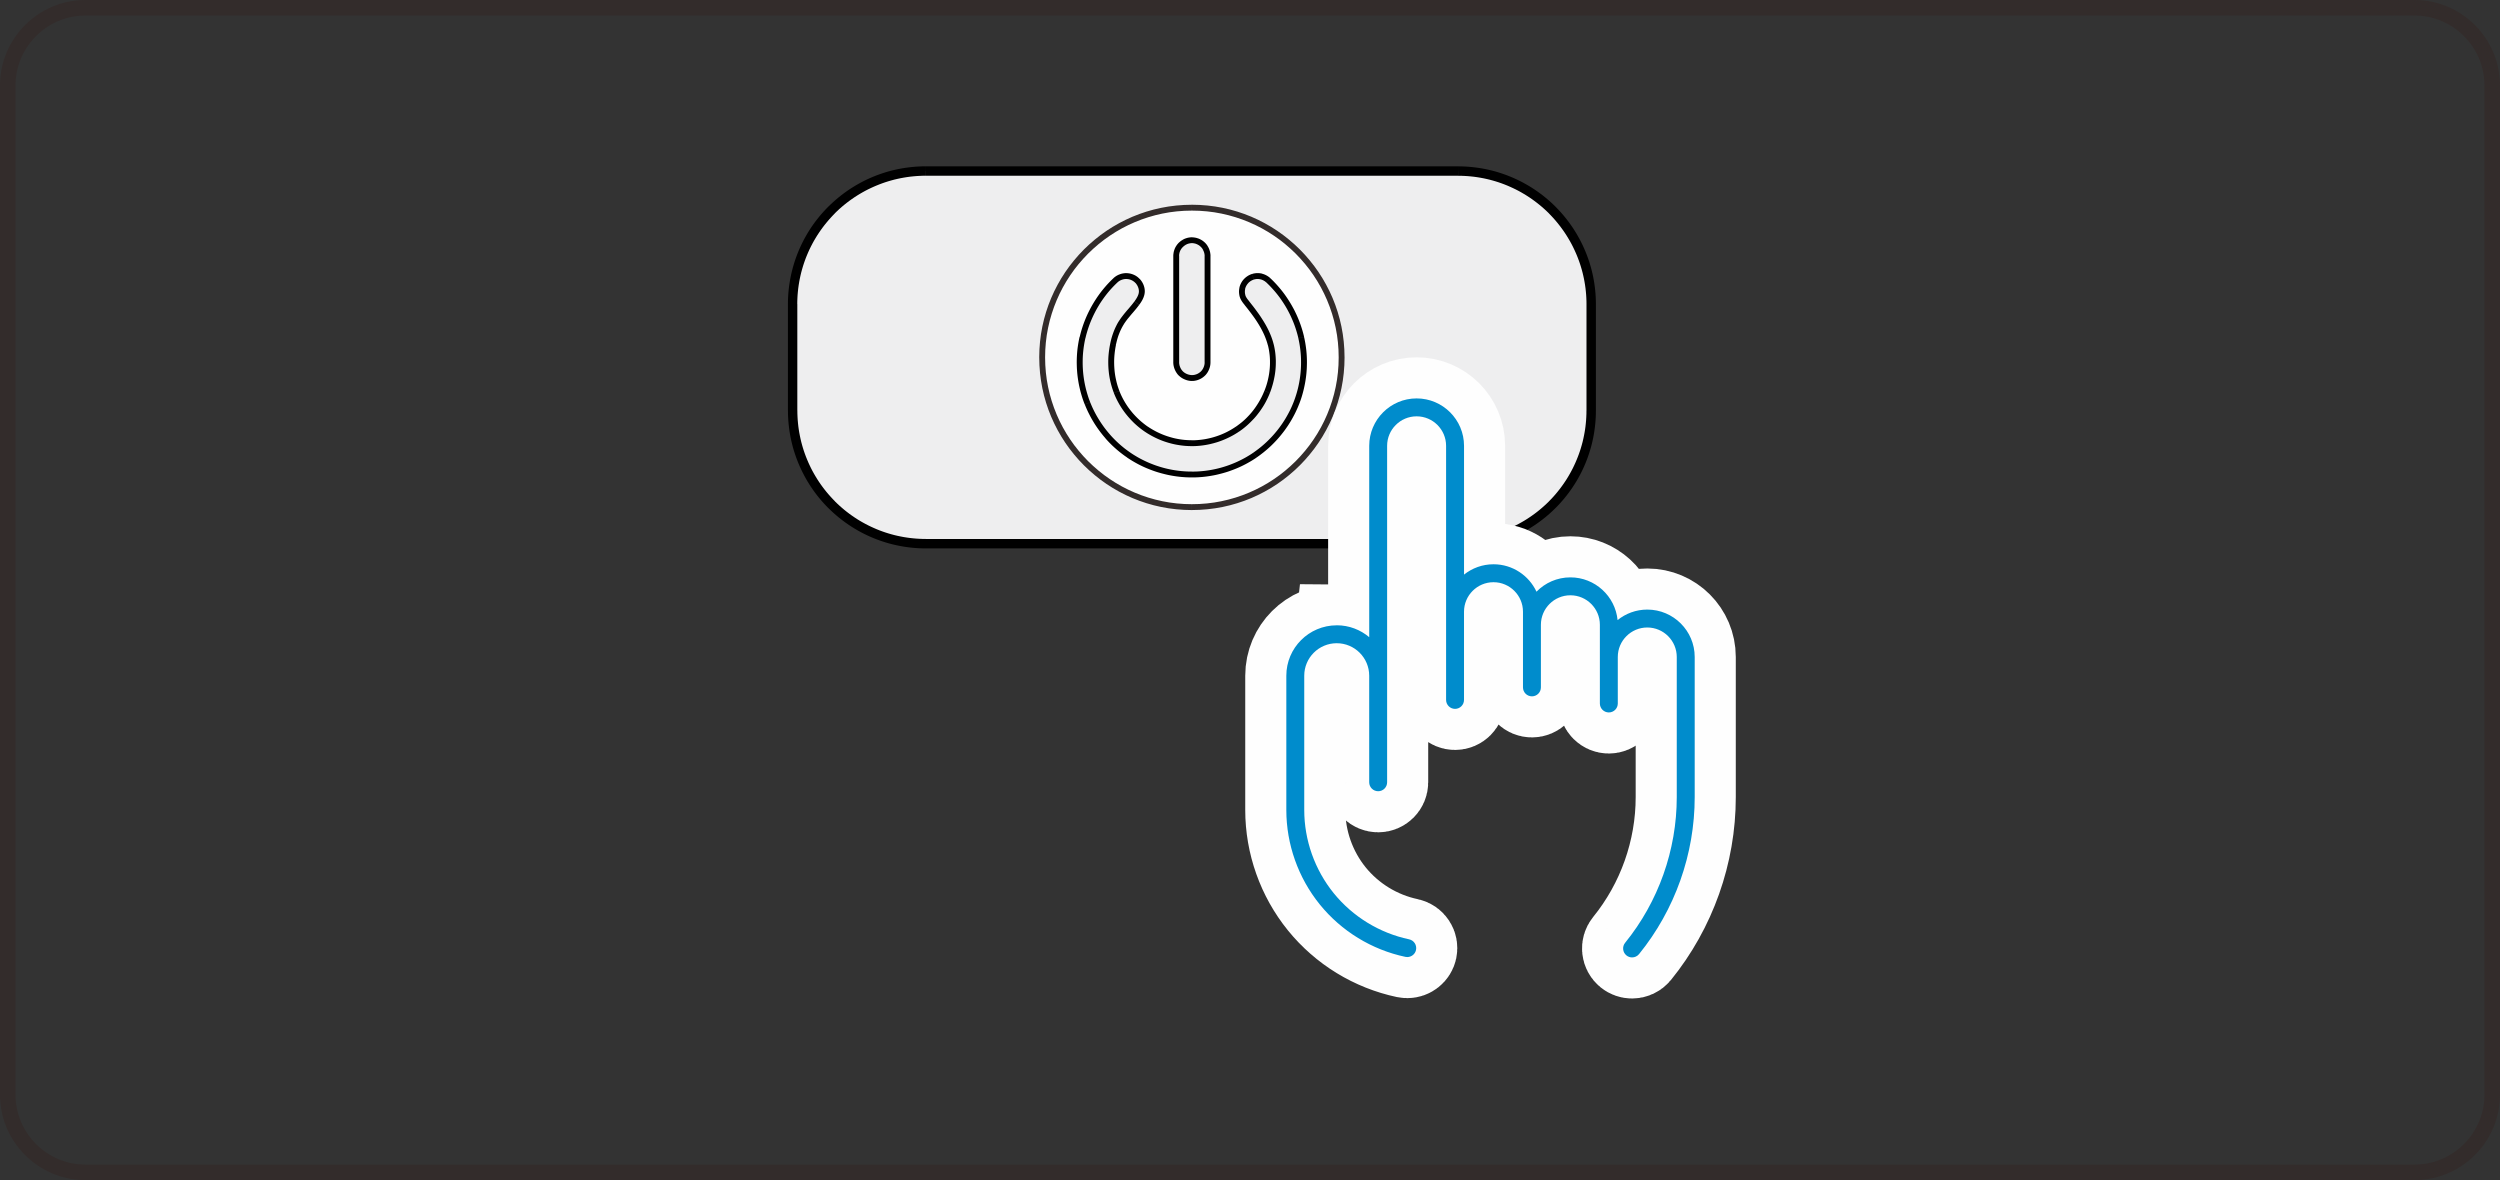
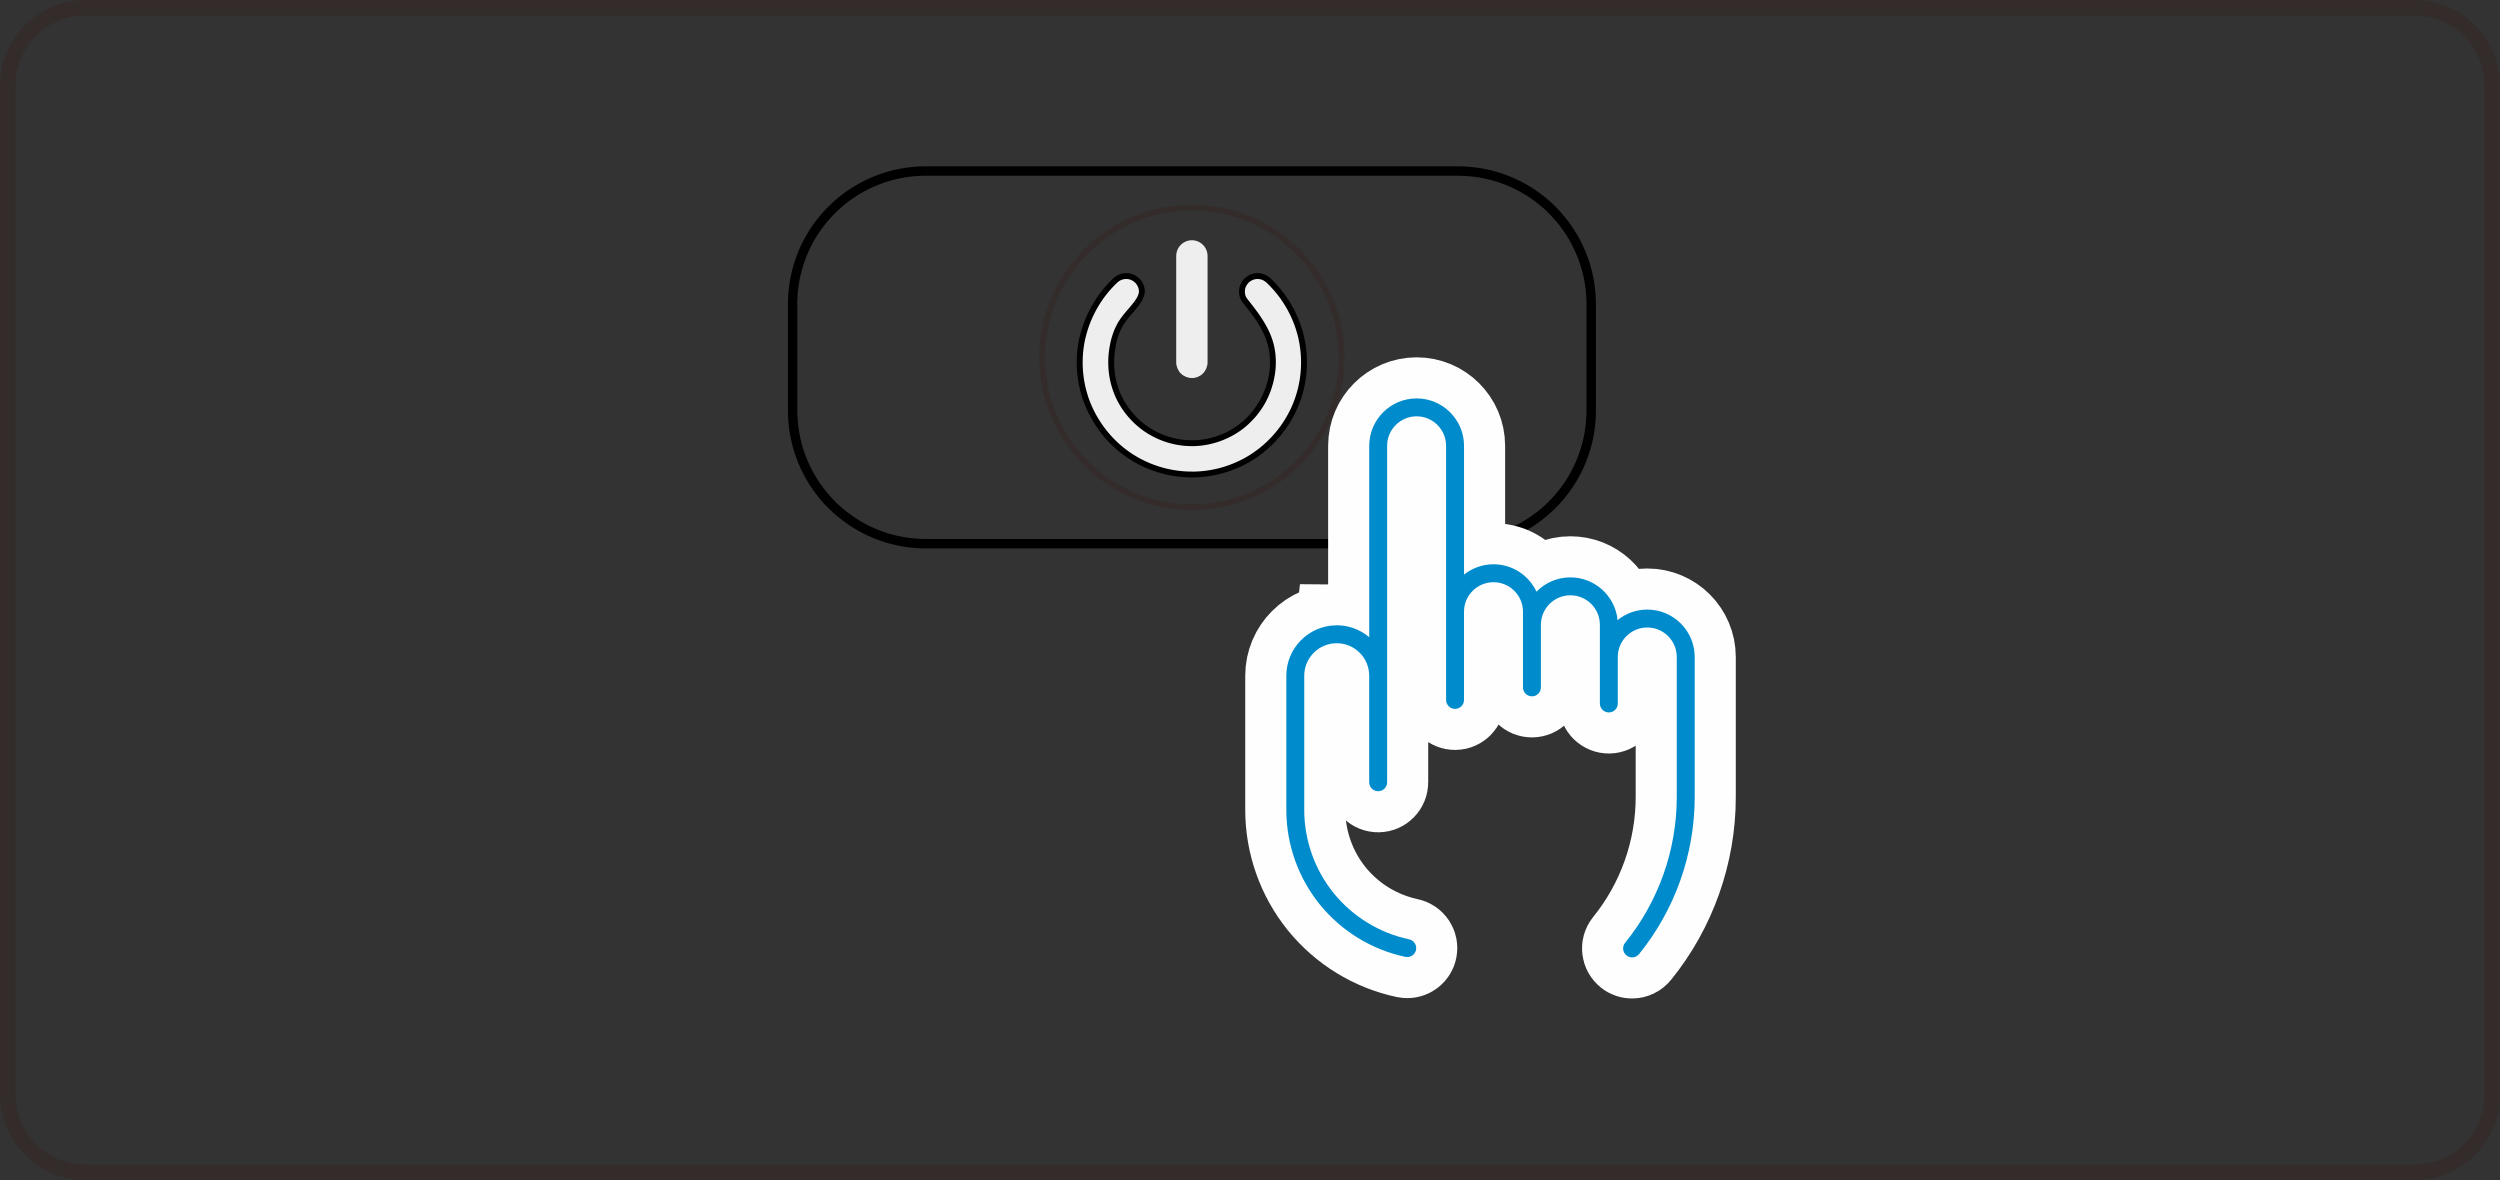
<svg xmlns="http://www.w3.org/2000/svg" xml:space="preserve" width="32.2mm" height="15.2mm" version="1.1" style="shape-rendering:geometricPrecision; text-rendering:geometricPrecision; image-rendering:optimizeQuality; fill-rule:evenodd; clip-rule:evenodd" viewBox="0 0 1321.01 623.58">
  <rect x="0" y="0" width="1321.01" height="623.58" fill="#333333" stroke="none" />
  <defs>
    <style type="text/css">
   
    .str0 {stroke:#FEFEFE;stroke-width:43.42;stroke-miterlimit:22.926}
    .str1 {stroke:#332C2B;stroke-width:8.21;stroke-miterlimit:22.926}
    .fil5 {fill:none}
    .fil2 {fill:#FEFEFE}
    .fil0 {fill:#EEEEEF}
    .fil4 {fill:#008CCC}
    .fil3 {fill:#332C2B;fill-rule:nonzero}
    .fil1 {fill:black;fill-rule:nonzero}
   
  </style>
    <clipPath id="id0">
      <path d="M45.12 4.1l1230.76 0c22.56,0 41.02,18.46 41.02,41.02l0 533.33c0,22.57 -18.46,41.03 -41.02,41.03l-1230.76 0c-22.56,0 -41.02,-18.46 -41.02,-41.03l0 -533.33c0,-22.56 18.46,-41.02 41.02,-41.02z" />
    </clipPath>
  </defs>
  <g id="图层_x0020_1">
    <g>
  </g>
    <g style="clip-path:url(#id0)">
      <g>
        <g>
-           <path class="fil0" d="M770.45 90.39l-281.31 0c-18.65,0 -36.54,7.41 -49.73,20.6 -13.19,13.19 -20.59,31.08 -20.59,49.73l0 56.26c0,18.66 7.41,36.55 20.59,49.73 13.19,13.19 31.08,20.6 49.73,20.6l281.31 0c18.65,0 36.54,-7.41 49.73,-20.6 13.19,-13.19 20.6,-31.07 20.6,-49.73l0 -56.26c0,-18.65 -7.41,-36.54 -20.6,-49.73 -13.19,-13.19 -31.08,-20.6 -49.73,-20.6z" />
          <path id="1" class="fil1" d="M489.15 87.9l281.31 0 0 4.97 -281.31 0 0 0 0 -4.97zm-47.98 24.84l-3.51 -3.51 0 0 1.3 -1.26 1.32 -1.23 1.35 -1.19 1.38 -1.16 1.4 -1.12 1.42 -1.08 1.45 -1.05 1.47 -1.01 1.5 -0.97 1.51 -0.93 1.54 -0.9 1.56 -0.86 1.58 -0.82 1.59 -0.78 1.61 -0.74 1.63 -0.7 1.65 -0.66 1.67 -0.62 1.68 -0.58 1.69 -0.54 1.71 -0.5 1.72 -0.45 1.73 -0.41 1.74 -0.37 1.76 -0.33 1.76 -0.28 1.77 -0.24 1.78 -0.2 1.79 -0.16 1.8 -0.11 1.8 -0.07 1.81 -0.02 0 4.97 -1.69 0.02 -1.68 0.07 -1.67 0.1 -1.67 0.15 -1.66 0.18 -1.66 0.23 -1.64 0.27 -1.63 0.3 -1.63 0.35 -1.62 0.38 -1.6 0.43 -1.59 0.46 -1.58 0.5 -1.56 0.54 -1.55 0.58 -1.54 0.62 -1.52 0.65 -1.51 0.69 -1.49 0.72 -1.47 0.76 -1.45 0.8 -1.43 0.83 -1.42 0.87 -1.39 0.9 -1.37 0.94 -1.35 0.97 -1.33 1.01 -1.31 1.04 -1.28 1.07 -1.26 1.11 -1.23 1.14 -1.21 1.17 0 0zm-19.86 47.97l-4.97 0 0 0 0.02 -1.81 0.07 -1.8 0.11 -1.8 0.16 -1.79 0.2 -1.78 0.24 -1.77 0.28 -1.76 0.33 -1.76 0.37 -1.74 0.41 -1.73 0.45 -1.72 0.5 -1.71 0.53 -1.69 0.58 -1.68 0.62 -1.67 0.66 -1.65 0.69 -1.63 0.74 -1.62 0.78 -1.6 0.82 -1.58 0.86 -1.56 0.89 -1.54 0.93 -1.52 0.97 -1.5 1.01 -1.47 1.05 -1.45 1.09 -1.43 1.12 -1.4 1.15 -1.37 1.19 -1.35 1.23 -1.32 1.26 -1.3 3.51 3.51 -1.17 1.21 -1.14 1.23 -1.11 1.26 -1.08 1.28 -1.05 1.31 -1.01 1.32 -0.97 1.35 -0.94 1.37 -0.91 1.39 -0.87 1.42 -0.84 1.43 -0.8 1.45 -0.76 1.47 -0.73 1.49 -0.69 1.51 -0.65 1.52 -0.62 1.53 -0.57 1.55 -0.54 1.56 -0.5 1.58 -0.46 1.59 -0.43 1.6 -0.38 1.62 -0.35 1.63 -0.3 1.63 -0.27 1.64 -0.23 1.66 -0.18 1.66 -0.15 1.67 -0.1 1.67 -0.07 1.68 -0.02 1.69 0 0zm-4.97 56.26l0 -56.26 4.97 0 0 56.26 0 0 -4.97 0zm24.84 47.97l-3.51 3.51 0 0 -1.26 -1.3 -1.23 -1.32 -1.19 -1.35 -1.15 -1.37 -1.12 -1.4 -1.08 -1.42 -1.04 -1.45 -1.01 -1.47 -0.97 -1.5 -0.94 -1.52 -0.89 -1.54 -0.85 -1.56 -0.82 -1.58 -0.78 -1.6 -0.74 -1.62 -0.7 -1.63 -0.66 -1.65 -0.62 -1.67 -0.58 -1.68 -0.54 -1.69 -0.5 -1.71 -0.45 -1.73 -0.41 -1.73 -0.37 -1.74 -0.33 -1.76 -0.28 -1.77 -0.24 -1.77 -0.2 -1.78 -0.16 -1.79 -0.11 -1.8 -0.07 -1.8 -0.02 -1.81 4.97 0 0.02 1.69 0.07 1.68 0.1 1.67 0.15 1.67 0.18 1.66 0.23 1.66 0.27 1.65 0.31 1.63 0.34 1.62 0.38 1.62 0.43 1.6 0.46 1.59 0.5 1.58 0.54 1.56 0.58 1.55 0.62 1.53 0.65 1.53 0.69 1.5 0.72 1.49 0.76 1.47 0.8 1.45 0.84 1.43 0.87 1.42 0.9 1.39 0.94 1.37 0.98 1.35 1.01 1.33 1.04 1.3 1.08 1.28 1.11 1.25 1.14 1.23 1.17 1.21 0 0zm47.98 19.87l0 4.97 0 0 -1.81 -0.02 -1.8 -0.07 -1.8 -0.11 -1.79 -0.16 -1.78 -0.2 -1.77 -0.24 -1.76 -0.29 -1.76 -0.33 -1.74 -0.37 -1.73 -0.41 -1.72 -0.45 -1.71 -0.5 -1.69 -0.54 -1.68 -0.58 -1.67 -0.62 -1.65 -0.66 -1.63 -0.7 -1.62 -0.74 -1.6 -0.78 -1.58 -0.82 -1.55 -0.86 -1.53 -0.89 -1.53 -0.94 -1.49 -0.97 -1.47 -1.01 -1.45 -1.05 -1.43 -1.08 -1.4 -1.12 -1.37 -1.15 -1.35 -1.19 -1.32 -1.23 -1.3 -1.26 3.51 -3.51 1.21 1.17 1.23 1.14 1.26 1.11 1.28 1.08 1.3 1.04 1.33 1.01 1.35 0.97 1.37 0.94 1.39 0.91 1.41 0.87 1.44 0.83 1.46 0.8 1.46 0.76 1.49 0.72 1.51 0.69 1.52 0.66 1.53 0.61 1.55 0.58 1.57 0.54 1.58 0.5 1.59 0.46 1.6 0.43 1.62 0.38 1.63 0.34 1.63 0.31 1.64 0.26 1.66 0.23 1.66 0.18 1.67 0.15 1.67 0.1 1.68 0.07 1.69 0.02 0 0zm281.31 4.97l-281.31 0 0 -4.97 281.31 0 0 0 0 4.97zm47.97 -24.84l3.51 3.51 0 0 -1.3 1.26 -1.32 1.23 -1.35 1.19 -1.37 1.15 -1.4 1.12 -1.43 1.08 -1.45 1.05 -1.47 1.01 -1.49 0.97 -1.52 0.94 -1.54 0.89 -1.56 0.86 -1.58 0.82 -1.6 0.78 -1.61 0.74 -1.63 0.7 -1.65 0.66 -1.67 0.62 -1.68 0.58 -1.69 0.54 -1.71 0.5 -1.72 0.45 -1.73 0.41 -1.74 0.37 -1.76 0.33 -1.76 0.29 -1.77 0.24 -1.78 0.2 -1.79 0.16 -1.8 0.11 -1.8 0.07 -1.81 0.02 0 -4.97 1.69 -0.02 1.68 -0.07 1.67 -0.1 1.67 -0.15 1.66 -0.18 1.66 -0.23 1.64 -0.26 1.63 -0.31 1.63 -0.34 1.62 -0.38 1.6 -0.43 1.59 -0.46 1.58 -0.5 1.56 -0.54 1.55 -0.58 1.54 -0.62 1.52 -0.65 1.51 -0.69 1.49 -0.72 1.47 -0.76 1.45 -0.8 1.43 -0.83 1.41 -0.87 1.39 -0.91 1.37 -0.94 1.35 -0.97 1.33 -1.01 1.3 -1.04 1.28 -1.08 1.26 -1.11 1.23 -1.14 1.21 -1.17 0 0zm19.87 -47.97l4.97 0 0 0 -0.02 1.81 -0.07 1.8 -0.11 1.8 -0.16 1.79 -0.2 1.78 -0.24 1.77 -0.28 1.77 -0.33 1.76 -0.37 1.74 -0.41 1.73 -0.45 1.73 -0.5 1.71 -0.54 1.69 -0.58 1.68 -0.62 1.67 -0.66 1.65 -0.7 1.63 -0.74 1.62 -0.78 1.6 -0.82 1.58 -0.86 1.55 -0.89 1.54 -0.94 1.52 -0.97 1.49 -1.01 1.47 -1.05 1.45 -1.08 1.42 -1.12 1.4 -1.16 1.38 -1.2 1.35 -1.22 1.32 -1.26 1.3 -3.51 -3.51 1.17 -1.21 1.15 -1.23 1.11 -1.26 1.07 -1.28 1.04 -1.31 1.01 -1.33 0.97 -1.35 0.94 -1.37 0.91 -1.39 0.87 -1.42 0.83 -1.43 0.8 -1.46 0.76 -1.46 0.72 -1.49 0.69 -1.5 0.65 -1.53 0.62 -1.53 0.58 -1.55 0.54 -1.56 0.5 -1.58 0.46 -1.59 0.43 -1.6 0.38 -1.62 0.34 -1.62 0.31 -1.63 0.27 -1.65 0.23 -1.66 0.18 -1.66 0.15 -1.67 0.1 -1.67 0.07 -1.68 0.02 -1.69 0 0zm4.97 -56.26l0 56.26 -4.97 0 0 -56.26 0 0 4.97 0zm-24.84 -47.97l3.51 -3.51 0 0 1.26 1.3 1.23 1.32 1.19 1.35 1.16 1.38 1.12 1.4 1.08 1.42 1.04 1.45 1.01 1.47 0.97 1.5 0.94 1.52 0.89 1.54 0.86 1.56 0.82 1.58 0.78 1.6 0.74 1.62 0.7 1.63 0.66 1.65 0.62 1.67 0.58 1.68 0.54 1.69 0.5 1.71 0.45 1.72 0.41 1.73 0.37 1.74 0.33 1.76 0.28 1.76 0.24 1.77 0.2 1.78 0.16 1.79 0.11 1.8 0.07 1.8 0.02 1.81 -4.97 0 -0.02 -1.69 -0.07 -1.68 -0.1 -1.67 -0.15 -1.67 -0.18 -1.66 -0.23 -1.66 -0.27 -1.64 -0.3 -1.63 -0.35 -1.63 -0.38 -1.62 -0.43 -1.6 -0.46 -1.59 -0.5 -1.58 -0.54 -1.56 -0.58 -1.55 -0.61 -1.53 -0.66 -1.52 -0.69 -1.51 -0.72 -1.49 -0.76 -1.47 -0.8 -1.45 -0.84 -1.43 -0.87 -1.42 -0.9 -1.39 -0.94 -1.37 -0.98 -1.35 -1.01 -1.33 -1.04 -1.31 -1.07 -1.28 -1.11 -1.26 -1.14 -1.23 -1.17 -1.21 0 0zm-47.97 -19.87l0 -4.97 0 0 1.81 0.02 1.8 0.07 1.8 0.11 1.79 0.16 1.78 0.2 1.77 0.24 1.76 0.28 1.76 0.33 1.74 0.37 1.73 0.41 1.72 0.45 1.71 0.5 1.69 0.54 1.68 0.58 1.67 0.62 1.65 0.66 1.63 0.7 1.62 0.74 1.6 0.78 1.58 0.82 1.56 0.86 1.54 0.89 1.52 0.94 1.5 0.97 1.47 1.01 1.45 1.04 1.42 1.08 1.4 1.12 1.38 1.16 1.35 1.19 1.32 1.23 1.3 1.26 -3.51 3.51 -1.21 -1.17 -1.23 -1.14 -1.26 -1.11 -1.28 -1.07 -1.31 -1.04 -1.33 -1.01 -1.35 -0.98 -1.37 -0.94 -1.39 -0.9 -1.42 -0.87 -1.43 -0.84 -1.45 -0.8 -1.47 -0.76 -1.49 -0.72 -1.51 -0.69 -1.52 -0.66 -1.53 -0.61 -1.55 -0.58 -1.56 -0.54 -1.58 -0.5 -1.59 -0.46 -1.6 -0.43 -1.62 -0.38 -1.63 -0.35 -1.63 -0.3 -1.64 -0.27 -1.66 -0.23 -1.66 -0.18 -1.67 -0.15 -1.67 -0.1 -1.68 -0.07 -1.69 -0.02 0 0z" />
        </g>
        <g>
-           <path class="fil2" d="M708.92 188.85c0,-43.7 -35.42,-79.12 -79.12,-79.12 -43.7,0 -79.12,35.42 -79.12,79.12 0,43.7 35.42,79.12 79.12,79.12 43.7,0 79.12,-35.42 79.12,-79.12z" />
          <path id="1" class="fil3" d="M629.8 111.28l0 -3.1 0 0 4.15 0.11 4.1 0.31 4.04 0.51 3.98 0.71 3.9 0.9 3.83 1.09 3.75 1.27 3.66 1.44 3.57 1.62 3.47 1.78 3.38 1.94 3.27 2.1 3.16 2.25 3.04 2.4 2.93 2.53 2.8 2.67 2.67 2.8 2.53 2.93 2.4 3.04 2.25 3.16 2.1 3.27 1.94 3.38 1.78 3.47 1.62 3.57 1.44 3.66 1.27 3.75 1.09 3.83 0.9 3.9 0.71 3.98 0.51 4.04 0.31 4.1 0.11 4.15 -3.1 0 -0.1 -3.99 -0.3 -3.94 -0.49 -3.88 -0.69 -3.82 -0.87 -3.75 -1.05 -3.68 -1.22 -3.6 -1.39 -3.52 -1.55 -3.43 -1.71 -3.34 -1.87 -3.25 -2.02 -3.15 -2.16 -3.04 -2.31 -2.93 -2.44 -2.81 -2.56 -2.7 -2.7 -2.56 -2.81 -2.44 -2.93 -2.31 -3.04 -2.16 -3.15 -2.02 -3.25 -1.87 -3.34 -1.71 -3.43 -1.55 -3.52 -1.39 -3.6 -1.22 -3.68 -1.05 -3.75 -0.87 -3.82 -0.69 -3.88 -0.49 -3.94 -0.3 -3.99 -0.1 0 0zm-77.57 77.57l-3.1 0 0 0 0.11 -4.15 0.31 -4.1 0.51 -4.04 0.71 -3.98 0.9 -3.9 1.09 -3.83 1.27 -3.75 1.44 -3.66 1.62 -3.57 1.78 -3.47 1.94 -3.38 2.1 -3.27 2.25 -3.16 2.4 -3.04 2.53 -2.93 2.67 -2.8 2.8 -2.67 2.93 -2.53 3.04 -2.4 3.16 -2.25 3.27 -2.1 3.38 -1.94 3.47 -1.78 3.57 -1.62 3.66 -1.44 3.75 -1.27 3.83 -1.09 3.9 -0.9 3.98 -0.71 4.04 -0.51 4.1 -0.31 4.15 -0.11 0 3.1 -3.99 0.1 -3.94 0.3 -3.88 0.49 -3.82 0.69 -3.75 0.87 -3.68 1.05 -3.6 1.22 -3.52 1.39 -3.43 1.55 -3.34 1.71 -3.25 1.87 -3.15 2.02 -3.04 2.16 -2.93 2.31 -2.81 2.44 -2.7 2.56 -2.56 2.7 -2.44 2.81 -2.31 2.93 -2.16 3.04 -2.02 3.15 -1.87 3.25 -1.71 3.34 -1.55 3.43 -1.39 3.52 -1.22 3.6 -1.05 3.68 -0.87 3.75 -0.69 3.82 -0.49 3.88 -0.3 3.94 -0.1 3.99 0 0zm77.57 77.57l0 3.1 0 0 -4.15 -0.11 -4.1 -0.31 -4.04 -0.51 -3.98 -0.71 -3.9 -0.9 -3.83 -1.09 -3.75 -1.27 -3.66 -1.44 -3.57 -1.62 -3.47 -1.78 -3.38 -1.94 -3.27 -2.1 -3.16 -2.25 -3.04 -2.4 -2.93 -2.53 -2.8 -2.67 -2.67 -2.8 -2.53 -2.93 -2.4 -3.04 -2.25 -3.16 -2.1 -3.27 -1.94 -3.38 -1.78 -3.47 -1.62 -3.57 -1.44 -3.66 -1.27 -3.75 -1.09 -3.83 -0.9 -3.9 -0.71 -3.98 -0.51 -4.04 -0.31 -4.1 -0.11 -4.15 3.1 0 0.1 3.99 0.3 3.94 0.49 3.88 0.69 3.82 0.87 3.75 1.05 3.68 1.22 3.6 1.39 3.52 1.55 3.43 1.71 3.34 1.87 3.25 2.02 3.15 2.16 3.04 2.31 2.93 2.44 2.81 2.56 2.7 2.7 2.56 2.81 2.44 2.93 2.31 3.04 2.16 3.15 2.02 3.25 1.87 3.34 1.71 3.43 1.55 3.52 1.39 3.6 1.22 3.68 1.05 3.75 0.87 3.82 0.69 3.88 0.49 3.94 0.3 3.99 0.1 0 0zm77.57 -77.57l3.1 0 0 0 -0.11 4.15 -0.31 4.1 -0.51 4.04 -0.71 3.98 -0.9 3.9 -1.09 3.83 -1.27 3.75 -1.44 3.66 -1.62 3.57 -1.78 3.47 -1.94 3.38 -2.1 3.27 -2.25 3.16 -2.4 3.04 -2.53 2.93 -2.67 2.8 -2.8 2.67 -2.93 2.53 -3.04 2.4 -3.16 2.25 -3.27 2.1 -3.38 1.94 -3.47 1.78 -3.57 1.62 -3.66 1.44 -3.75 1.27 -3.83 1.09 -3.9 0.9 -3.98 0.71 -4.04 0.51 -4.1 0.31 -4.15 0.11 0 -3.1 3.99 -0.1 3.94 -0.3 3.88 -0.49 3.82 -0.69 3.75 -0.87 3.68 -1.05 3.6 -1.22 3.52 -1.39 3.43 -1.55 3.34 -1.71 3.25 -1.87 3.15 -2.02 3.04 -2.16 2.93 -2.31 2.81 -2.44 2.7 -2.56 2.56 -2.7 2.44 -2.81 2.31 -2.93 2.16 -3.04 2.02 -3.15 1.87 -3.25 1.71 -3.34 1.55 -3.43 1.39 -3.52 1.22 -3.6 1.05 -3.68 0.87 -3.75 0.69 -3.82 0.49 -3.88 0.3 -3.94 0.1 -3.99 0 0z" />
        </g>
        <g>
          <path class="fil0" d="M661.14 220.49c3.57,-3.87 6.45,-8.41 8.41,-13.37 3.18,-7.98 4.01,-17.04 1.9,-25.1 -2.1,-8.06 -7.15,-15.12 -12.56,-21.81 -0.92,-1.14 -1.85,-2.26 -2.27,-3.63 -0.41,-1.36 -0.48,-2.86 -0.16,-4.27 0.32,-1.42 1.03,-2.73 2.01,-3.79 0.98,-1.05 2.24,-1.85 3.63,-2.27 1.38,-0.42 2.88,-0.47 4.28,-0.15 1.39,0.32 2.74,1.03 3.79,2.01 8.52,7.93 14.77,18.71 17.42,30.26 2.65,11.54 1.69,23.83 -2.63,34.81 -4.32,10.98 -12.03,20.64 -21.78,27.29 -9.76,6.65 -21.55,10.29 -33.37,10.29 -11.81,0 -23.61,-3.64 -33.37,-10.29 -4.07,-2.78 -7.79,-6.08 -11.05,-9.79 -4.54,-5.17 -8.21,-11.11 -10.73,-17.51 -4.32,-10.97 -5.28,-23.27 -2.63,-34.81 2.65,-11.54 8.91,-22.33 17.42,-30.26 1.55,-1.44 3.77,-2.28 5.93,-2.21 2.17,0.06 4.27,1.02 5.76,2.63 1.49,1.6 2.36,3.85 2.21,5.93 -0.16,2.08 -1.34,3.99 -2.63,5.75 -2.63,3.58 -5.71,6.52 -8,10.08 -2.22,3.48 -3.69,7.54 -4.56,11.73 -1.76,8.37 -1.18,17.2 1.9,25.1 3.08,7.9 8.66,14.87 15.7,19.67 7.04,4.8 15.54,7.43 24.06,7.41 8.51,-0 17.03,-2.64 24.05,-7.41 2.66,-1.81 5.11,-3.93 7.29,-6.3z" />
          <path id="1" class="fil1" d="M668.11 206.54l2.88 1.15 0 -0 -0.2 0.48 -0.19 0.48 -0.21 0.48 -0.21 0.47 -0.21 0.46 -0.22 0.47 -0.23 0.47 -0.23 0.46 -0.23 0.46 -0.24 0.46 -0.25 0.45 -0.25 0.46 -0.26 0.44 -0.26 0.44 -0.27 0.44 -0.27 0.43 -0.28 0.43 -0.28 0.43 -0.29 0.43 -0.29 0.42 -0.29 0.42 -0.31 0.42 -0.3 0.41 -0.31 0.4 -0.31 0.4 -0.32 0.41 -0.32 0.4 -0.33 0.4 -0.34 0.39 -0.33 0.38 -0.34 0.38 -0.35 0.38 -2.27 -2.1 0.32 -0.35 0.32 -0.36 0.32 -0.37 0.31 -0.36 0.3 -0.37 0.3 -0.37 0.29 -0.37 0.29 -0.38 0.29 -0.39 0.29 -0.38 0.27 -0.39 0.27 -0.39 0.27 -0.4 0.26 -0.39 0.26 -0.4 0.25 -0.4 0.26 -0.41 0.25 -0.41 0.24 -0.41 0.24 -0.42 0.23 -0.41 0.23 -0.42 0.23 -0.42 0.22 -0.42 0.22 -0.44 0.21 -0.43 0.2 -0.43 0.21 -0.44 0.19 -0.44 0.19 -0.44 0.18 -0.44 0.18 -0.45 0 -0zm1.84 -24.14l2.99 -0.78 0 -0 0.2 0.8 0.18 0.8 0.16 0.81 0.14 0.8 0.13 0.81 0.11 0.82 0.09 0.82 0.07 0.82 0.06 0.82 0.04 0.82 0.03 0.83 0 0.83 -0.01 0.82 -0.02 0.83 -0.04 0.83 -0.06 0.84 -0.07 0.83 -0.09 0.82 -0.11 0.83 -0.12 0.82 -0.14 0.82 -0.16 0.82 -0.17 0.82 -0.18 0.81 -0.2 0.82 -0.21 0.81 -0.23 0.8 -0.24 0.8 -0.25 0.8 -0.27 0.79 -0.28 0.78 -0.3 0.78 -2.88 -1.15 0.28 -0.72 0.27 -0.73 0.26 -0.73 0.24 -0.73 0.23 -0.75 0.21 -0.75 0.2 -0.75 0.18 -0.76 0.17 -0.76 0.16 -0.76 0.14 -0.76 0.13 -0.77 0.11 -0.78 0.1 -0.76 0.08 -0.78 0.07 -0.77 0.05 -0.77 0.04 -0.77 0.02 -0.77 0 -0.77 -0 -0.77 -0.02 -0.76 -0.04 -0.77 -0.05 -0.76 -0.07 -0.75 -0.09 -0.75 -0.1 -0.75 -0.11 -0.75 -0.13 -0.74 -0.15 -0.73 -0.16 -0.73 -0.18 -0.72 0 -0zm-12.27 -21.22l2.4 -1.95 0 0 0.51 0.64 0.5 0.64 0.5 0.64 0.51 0.64 0.5 0.65 0.49 0.65 0.49 0.66 0.48 0.66 0.48 0.66 0.48 0.66 0.47 0.67 0.46 0.68 0.45 0.68 0.44 0.68 0.44 0.69 0.43 0.69 0.42 0.7 0.41 0.69 0.4 0.71 0.39 0.72 0.38 0.71 0.36 0.72 0.36 0.73 0.33 0.73 0.33 0.74 0.31 0.75 0.3 0.75 0.28 0.76 0.27 0.77 0.25 0.78 0.23 0.78 0.21 0.78 -2.99 0.78 -0.2 -0.72 -0.21 -0.71 -0.23 -0.71 -0.24 -0.7 -0.26 -0.7 -0.27 -0.7 -0.28 -0.69 -0.3 -0.69 -0.32 -0.69 -0.32 -0.68 -0.34 -0.67 -0.35 -0.68 -0.36 -0.67 -0.38 -0.66 -0.39 -0.67 -0.39 -0.66 -0.41 -0.65 -0.41 -0.66 -0.43 -0.65 -0.43 -0.65 -0.44 -0.64 -0.45 -0.64 -0.46 -0.64 -0.47 -0.64 -0.47 -0.64 -0.48 -0.63 -0.48 -0.63 -0.48 -0.63 -0.49 -0.63 -0.5 -0.63 -0.5 -0.63 -0.5 -0.62 0 0zm-2.56 -4.16l2.97 -0.89 -0 -0.01 0.03 0.09 0.03 0.1 0.04 0.09 0.04 0.1 0.03 0.07 0.03 0.07 0.06 0.12 0.05 0.1 0.05 0.09 0.05 0.1 0.05 0.08 0.05 0.07 0.07 0.11 0.06 0.1 0.06 0.09 0.07 0.11 0.05 0.09 0.06 0.08 0.07 0.09 0.09 0.12 0.07 0.1 0.05 0.07 0.1 0.12 0.09 0.13 0.06 0.08 0.08 0.09 0.09 0.11 0.09 0.11 0.09 0.11 0.09 0.11 0.09 0.11 0.08 0.1 -2.4 1.95 -0.09 -0.11 -0.09 -0.11 -0.09 -0.11 -0.09 -0.11 -0.09 -0.11 -0.09 -0.11 -0.09 -0.12 -0.1 -0.14 -0.07 -0.09 -0.07 -0.09 -0.11 -0.15 -0.09 -0.12 -0.07 -0.1 -0.09 -0.12 -0.09 -0.14 -0.09 -0.14 -0.07 -0.11 -0.09 -0.13 -0.08 -0.13 -0.07 -0.11 -0.09 -0.16 -0.09 -0.16 -0.07 -0.13 -0.08 -0.15 -0.07 -0.14 -0.06 -0.12 -0.08 -0.17 -0.07 -0.17 -0.06 -0.14 -0.05 -0.15 -0.06 -0.16 -0.05 -0.17 -0 -0.01zm-0.18 -5.05l3.02 0.68 0 0 -0.02 0.11 -0.02 0.09 -0.02 0.11 -0.02 0.14 -0.01 0.09 -0.01 0.11 -0.02 0.11 -0.01 0.11 -0.01 0.11 -0 0.11 -0.01 0.11 0 0.09 0 0.11 0 0.14 0 0.11 0 0.09 0.01 0.11 0.01 0.14 0 0.11 0.01 0.09 0.02 0.11 0.01 0.11 0.02 0.11 0.02 0.11 0.02 0.1 0.02 0.13 0.02 0.11 0.02 0.09 0.02 0.1 0.03 0.11 0.03 0.11 0.03 0.11 -2.97 0.89 -0.04 -0.15 -0.05 -0.16 -0.04 -0.15 -0.04 -0.16 -0.04 -0.18 -0.03 -0.15 -0.02 -0.13 -0.03 -0.16 -0.02 -0.16 -0.02 -0.15 -0.02 -0.16 -0.02 -0.16 -0.02 -0.18 -0.01 -0.16 -0.01 -0.14 -0.01 -0.16 -0.01 -0.18 0 -0.16 0 -0.14 0 -0.16 0.01 -0.18 0.01 -0.16 0.01 -0.16 0.01 -0.16 0.02 -0.16 0.02 -0.16 0.02 -0.16 0.03 -0.18 0.02 -0.14 0.02 -0.16 0.04 -0.18 0.03 -0.15 0 0zm2.39 -4.51l2.26 2.12 0 -0 -0.07 0.08 -0.08 0.09 -0.07 0.08 -0.07 0.08 -0.07 0.09 -0.07 0.08 -0.07 0.09 -0.07 0.1 -0.06 0.08 -0.05 0.09 -0.07 0.1 -0.07 0.1 -0.05 0.09 -0.06 0.1 -0.06 0.1 -0.05 0.08 -0.05 0.1 -0.05 0.1 -0.05 0.09 -0.05 0.1 -0.04 0.09 -0.05 0.11 -0.04 0.1 -0.05 0.12 -0.03 0.08 -0.03 0.11 -0.04 0.11 -0.03 0.1 -0.04 0.11 -0.02 0.09 -0.03 0.13 -0.02 0.09 -3.02 -0.68 0.04 -0.17 0.03 -0.13 0.05 -0.17 0.05 -0.15 0.05 -0.16 0.05 -0.15 0.05 -0.15 0.07 -0.18 0.05 -0.14 0.06 -0.14 0.06 -0.15 0.07 -0.15 0.07 -0.14 0.07 -0.15 0.07 -0.14 0.07 -0.14 0.09 -0.16 0.07 -0.13 0.08 -0.14 0.09 -0.14 0.08 -0.13 0.08 -0.13 0.09 -0.14 0.1 -0.14 0.09 -0.12 0.09 -0.12 0.11 -0.14 0.09 -0.11 0.11 -0.13 0.11 -0.13 0.1 -0.11 0.11 -0.12 0 -0zm4.31 -2.7l0.9 2.96 0 0 -0.1 0.03 -0.1 0.04 -0.13 0.05 -0.11 0.04 -0.08 0.03 -0.09 0.04 -0.13 0.06 -0.1 0.04 -0.07 0.04 -0.11 0.05 -0.12 0.06 -0.09 0.05 -0.07 0.04 -0.12 0.07 -0.09 0.05 -0.1 0.06 -0.1 0.06 -0.09 0.06 -0.1 0.07 -0.07 0.05 -0.09 0.07 -0.1 0.07 -0.07 0.06 -0.09 0.07 -0.09 0.08 -0.09 0.07 -0.07 0.06 -0.09 0.08 -0.07 0.07 -0.07 0.07 -0.09 0.09 -0.07 0.07 -2.26 -2.12 0.12 -0.12 0.09 -0.09 0.12 -0.12 0.12 -0.11 0.11 -0.11 0.14 -0.12 0.11 -0.1 0.11 -0.09 0.12 -0.1 0.13 -0.1 0.12 -0.09 0.12 -0.09 0.16 -0.11 0.12 -0.08 0.14 -0.1 0.13 -0.08 0.13 -0.09 0.14 -0.08 0.12 -0.07 0.16 -0.09 0.15 -0.08 0.12 -0.06 0.14 -0.07 0.17 -0.08 0.16 -0.07 0.11 -0.05 0.15 -0.07 0.18 -0.07 0.15 -0.05 0.13 -0.05 0.16 -0.05 0.16 -0.05 0 0zm5.08 -0.18l-0.7 3.02 0 0 -0.12 -0.02 -0.11 -0.02 -0.08 -0.02 -0.11 -0.02 -0.11 -0.02 -0.11 -0.01 -0.13 -0.02 -0.09 -0.01 -0.11 -0.01 -0.11 -0.01 -0.11 -0 -0.11 -0.01 -0.11 0 -0.11 -0 -0.09 0 -0.14 0 -0.11 0 -0.11 0.01 -0.11 0 -0.09 0.01 -0.11 0.02 -0.11 0.01 -0.11 0.02 -0.14 0.02 -0.08 0.01 -0.11 0.02 -0.1 0.02 -0.11 0.03 -0.11 0.02 -0.09 0.02 -0.13 0.04 -0.1 0.03 -0.9 -2.96 0.16 -0.05 0.13 -0.04 0.17 -0.05 0.16 -0.04 0.15 -0.04 0.16 -0.03 0.16 -0.03 0.18 -0.03 0.14 -0.02 0.16 -0.02 0.16 -0.02 0.16 -0.02 0.18 -0.02 0.16 -0.01 0.16 -0.01 0.16 -0 0.14 -0 0.18 -0.01 0.16 0 0.16 0 0.16 0.01 0.16 0 0.16 0.02 0.16 0.01 0.18 0.02 0.13 0.02 0.16 0.02 0.15 0.02 0.16 0.02 0.18 0.03 0.16 0.03 0.14 0.03 0 0zm4.49 2.38l-2.11 2.26 0 0 -0.08 -0.07 -0.08 -0.07 -0.09 -0.07 -0.08 -0.07 -0.08 -0.06 -0.09 -0.07 -0.09 -0.06 -0.09 -0.07 -0.11 -0.08 -0.09 -0.06 -0.07 -0.05 -0.09 -0.05 -0.12 -0.07 -0.1 -0.06 -0.09 -0.05 -0.09 -0.05 -0.1 -0.05 -0.12 -0.06 -0.08 -0.04 -0.09 -0.04 -0.13 -0.06 -0.08 -0.04 -0.1 -0.04 -0.11 -0.04 -0.11 -0.04 -0.13 -0.05 -0.08 -0.03 -0.11 -0.03 -0.11 -0.03 -0.09 -0.02 -0.13 -0.03 -0.1 -0.02 0.7 -3.02 0.16 0.04 0.13 0.03 0.18 0.05 0.15 0.05 0.15 0.04 0.18 0.06 0.13 0.05 0.15 0.05 0.15 0.06 0.16 0.06 0.16 0.07 0.13 0.06 0.15 0.07 0.17 0.08 0.12 0.06 0.14 0.07 0.14 0.08 0.15 0.08 0.13 0.08 0.12 0.07 0.14 0.09 0.16 0.1 0.14 0.09 0.11 0.08 0.13 0.09 0.14 0.1 0.12 0.09 0.14 0.1 0.13 0.11 0.11 0.1 0.13 0.11 0.12 0.11 0 0zm17.87 31.04l-3.02 0.7 0 -0 -0.25 -1.05 -0.27 -1.04 -0.3 -1.04 -0.31 -1.04 -0.33 -1.03 -0.35 -1.03 -0.37 -1.02 -0.39 -1.01 -0.41 -1 -0.43 -1 -0.44 -0.99 -0.46 -0.98 -0.48 -0.97 -0.5 -0.96 -0.51 -0.95 -0.53 -0.95 -0.55 -0.93 -0.57 -0.92 -0.58 -0.91 -0.6 -0.9 -0.61 -0.89 -0.62 -0.87 -0.65 -0.86 -0.66 -0.85 -0.67 -0.83 -0.69 -0.82 -0.71 -0.81 -0.71 -0.79 -0.73 -0.78 -0.74 -0.77 -0.75 -0.74 -0.77 -0.73 2.11 -2.26 0.81 0.77 0.8 0.79 0.78 0.81 0.77 0.82 0.75 0.84 0.74 0.85 0.73 0.87 0.71 0.88 0.69 0.89 0.68 0.9 0.66 0.93 0.64 0.93 0.63 0.95 0.61 0.96 0.59 0.96 0.58 0.98 0.56 0.99 0.55 1 0.53 1.01 0.5 1.03 0.49 1.03 0.47 1.04 0.45 1.05 0.43 1.06 0.41 1.07 0.39 1.07 0.37 1.08 0.35 1.08 0.33 1.09 0.31 1.1 0.29 1.11 0.27 1.11 0 -0zm-2.7 35.72l-2.88 -1.13 0 0 0.38 -1.01 0.37 -1.01 0.34 -1.02 0.33 -1.03 0.31 -1.03 0.29 -1.04 0.27 -1.04 0.25 -1.05 0.23 -1.06 0.21 -1.05 0.19 -1.06 0.17 -1.07 0.15 -1.07 0.13 -1.07 0.11 -1.07 0.09 -1.07 0.07 -1.07 0.05 -1.08 0.03 -1.08 0.01 -1.08 -0.01 -1.08 -0.02 -1.08 -0.05 -1.07 -0.07 -1.07 -0.09 -1.07 -0.11 -1.08 -0.13 -1.07 -0.15 -1.07 -0.17 -1.06 -0.19 -1.07 -0.21 -1.05 -0.23 -1.05 3.02 -0.7 0.25 1.11 0.22 1.12 0.2 1.12 0.18 1.12 0.16 1.13 0.14 1.13 0.11 1.13 0.1 1.13 0.07 1.14 0.05 1.13 0.03 1.14 0.01 1.14 -0.02 1.14 -0.03 1.14 -0.05 1.14 -0.08 1.13 -0.09 1.13 -0.12 1.13 -0.14 1.13 -0.16 1.12 -0.18 1.12 -0.2 1.12 -0.23 1.12 -0.24 1.11 -0.26 1.1 -0.28 1.1 -0.3 1.09 -0.32 1.09 -0.34 1.08 -0.37 1.08 -0.39 1.07 -0.41 1.06 0 0zm-22.35 28.01l-1.75 -2.56 0 0 0.88 -0.62 0.87 -0.64 0.86 -0.64 0.85 -0.67 0.84 -0.68 0.82 -0.7 0.81 -0.71 0.8 -0.73 0.78 -0.74 0.77 -0.76 0.76 -0.78 0.74 -0.78 0.73 -0.8 0.71 -0.81 0.69 -0.82 0.69 -0.84 0.66 -0.85 0.65 -0.86 0.63 -0.87 0.62 -0.88 0.59 -0.89 0.59 -0.91 0.57 -0.92 0.55 -0.93 0.53 -0.94 0.52 -0.95 0.5 -0.95 0.48 -0.96 0.46 -0.98 0.44 -0.98 0.42 -0.99 0.41 -1 2.88 1.13 -0.42 1.05 -0.45 1.05 -0.47 1.03 -0.48 1.03 -0.51 1.02 -0.53 1.01 -0.54 0.99 -0.56 0.99 -0.58 0.98 -0.6 0.96 -0.61 0.96 -0.64 0.94 -0.65 0.93 -0.66 0.92 -0.69 0.9 -0.7 0.89 -0.72 0.89 -0.73 0.87 -0.75 0.86 -0.77 0.84 -0.78 0.82 -0.79 0.81 -0.81 0.8 -0.83 0.79 -0.84 0.76 -0.85 0.75 -0.87 0.73 -0.88 0.72 -0.9 0.7 -0.9 0.69 -0.92 0.67 -0.93 0.65 0 0zm-34.24 10.56l0 -3.1 0 0 1.08 -0.01 1.08 -0.02 1.07 -0.05 1.08 -0.07 1.07 -0.09 1.07 -0.11 1.07 -0.13 1.07 -0.15 1.06 -0.17 1.06 -0.19 1.06 -0.21 1.05 -0.23 1.05 -0.25 1.05 -0.27 1.04 -0.29 1.03 -0.31 1.03 -0.33 1.02 -0.34 1.02 -0.37 1.01 -0.39 1 -0.4 0.99 -0.42 0.98 -0.44 0.98 -0.46 0.97 -0.48 0.96 -0.49 0.95 -0.51 0.94 -0.53 0.92 -0.55 0.92 -0.56 0.91 -0.58 0.89 -0.6 1.75 2.56 -0.95 0.63 -0.96 0.61 -0.96 0.59 -0.98 0.57 -0.99 0.56 -1 0.54 -1.01 0.52 -1.01 0.5 -1.03 0.48 -1.04 0.46 -1.05 0.44 -1.05 0.42 -1.06 0.4 -1.07 0.39 -1.07 0.37 -1.09 0.34 -1.09 0.32 -1.09 0.3 -1.1 0.28 -1.1 0.27 -1.11 0.25 -1.12 0.22 -1.12 0.2 -1.12 0.18 -1.12 0.16 -1.13 0.14 -1.13 0.12 -1.13 0.09 -1.14 0.08 -1.14 0.05 -1.14 0.03 -1.14 0.01 0 0zm-34.24 -10.56l1.75 -2.56 0 0 0.89 0.6 0.91 0.58 0.92 0.56 0.92 0.55 0.94 0.53 0.95 0.51 0.96 0.49 0.98 0.48 0.97 0.46 0.98 0.44 0.99 0.42 1.01 0.4 1.01 0.39 1.02 0.37 1.02 0.34 1.03 0.33 1.03 0.31 1.04 0.29 1.05 0.27 1.05 0.25 1.05 0.23 1.06 0.21 1.06 0.19 1.06 0.17 1.07 0.15 1.07 0.13 1.07 0.11 1.07 0.09 1.08 0.07 1.07 0.05 1.08 0.02 1.08 0.01 0 3.1 -1.14 -0.01 -1.14 -0.03 -1.14 -0.05 -1.14 -0.08 -1.13 -0.09 -1.13 -0.12 -1.13 -0.14 -1.12 -0.16 -1.12 -0.18 -1.12 -0.2 -1.12 -0.22 -1.11 -0.25 -1.1 -0.27 -1.1 -0.28 -1.09 -0.3 -1.09 -0.32 -1.09 -0.34 -1.08 -0.37 -1.07 -0.39 -1.06 -0.4 -1.05 -0.42 -1.05 -0.44 -1.04 -0.46 -1.03 -0.48 -1.02 -0.5 -1.01 -0.52 -1 -0.54 -0.99 -0.56 -0.98 -0.57 -0.96 -0.59 -0.96 -0.61 -0.95 -0.63 0 0zm-11.34 -10.05l2.33 -2.04 0 0 0.3 0.34 0.3 0.34 0.31 0.33 0.3 0.33 0.32 0.33 0.32 0.33 0.3 0.32 0.32 0.31 0.32 0.32 0.32 0.32 0.32 0.31 0.32 0.31 0.34 0.31 0.33 0.31 0.33 0.3 0.34 0.3 0.33 0.29 0.34 0.3 0.34 0.29 0.35 0.29 0.35 0.29 0.35 0.29 0.34 0.28 0.35 0.27 0.37 0.28 0.36 0.27 0.36 0.27 0.37 0.27 0.36 0.26 0.37 0.26 0.37 0.26 0.37 0.25 -1.75 2.56 -0.39 -0.27 -0.39 -0.27 -0.39 -0.27 -0.39 -0.28 -0.38 -0.28 -0.38 -0.28 -0.38 -0.29 -0.37 -0.29 -0.38 -0.29 -0.38 -0.3 -0.37 -0.3 -0.36 -0.3 -0.37 -0.3 -0.36 -0.31 -0.36 -0.31 -0.36 -0.32 -0.35 -0.31 -0.36 -0.32 -0.35 -0.32 -0.34 -0.32 -0.35 -0.32 -0.34 -0.34 -0.33 -0.32 -0.33 -0.33 -0.34 -0.34 -0.34 -0.34 -0.32 -0.34 -0.32 -0.34 -0.32 -0.34 -0.32 -0.36 -0.32 -0.35 -0.32 -0.35 0 0zm-11.01 -17.96l2.88 -1.13 0 -0 0.23 0.58 0.25 0.58 0.24 0.58 0.26 0.57 0.25 0.57 0.27 0.57 0.27 0.56 0.28 0.57 0.29 0.56 0.29 0.56 0.3 0.55 0.3 0.55 0.31 0.55 0.32 0.54 0.32 0.54 0.33 0.54 0.33 0.53 0.34 0.53 0.34 0.53 0.35 0.53 0.36 0.52 0.36 0.52 0.36 0.51 0.37 0.51 0.38 0.5 0.38 0.5 0.39 0.5 0.39 0.49 0.4 0.49 0.4 0.48 0.41 0.48 0.41 0.48 -2.33 2.04 -0.43 -0.5 -0.43 -0.5 -0.43 -0.51 -0.41 -0.51 -0.41 -0.52 -0.41 -0.52 -0.4 -0.53 -0.39 -0.53 -0.39 -0.53 -0.39 -0.54 -0.38 -0.54 -0.37 -0.55 -0.37 -0.55 -0.36 -0.55 -0.36 -0.56 -0.34 -0.56 -0.34 -0.57 -0.34 -0.57 -0.33 -0.57 -0.32 -0.57 -0.32 -0.58 -0.31 -0.58 -0.3 -0.59 -0.3 -0.59 -0.3 -0.59 -0.29 -0.59 -0.28 -0.61 -0.27 -0.6 -0.27 -0.61 -0.26 -0.6 -0.25 -0.61 -0.25 -0.62 0 -0zm-2.7 -35.72l3.02 0.7 0 -0 -0.23 1.05 -0.21 1.06 -0.19 1.06 -0.17 1.07 -0.15 1.07 -0.13 1.07 -0.11 1.07 -0.09 1.07 -0.07 1.07 -0.05 1.08 -0.02 1.08 -0.01 1.08 0.01 1.08 0.03 1.08 0.05 1.07 0.07 1.08 0.09 1.07 0.11 1.07 0.13 1.07 0.15 1.07 0.17 1.06 0.19 1.06 0.21 1.06 0.23 1.05 0.25 1.05 0.27 1.04 0.29 1.04 0.31 1.03 0.32 1.03 0.34 1.02 0.37 1.01 0.38 1.01 -2.88 1.13 -0.41 -1.06 -0.39 -1.07 -0.37 -1.07 -0.34 -1.08 -0.32 -1.08 -0.31 -1.1 -0.28 -1.1 -0.26 -1.1 -0.25 -1.11 -0.22 -1.12 -0.2 -1.11 -0.18 -1.12 -0.16 -1.12 -0.14 -1.13 -0.12 -1.13 -0.09 -1.13 -0.08 -1.14 -0.05 -1.13 -0.03 -1.14 -0.02 -1.14 0.01 -1.14 0.03 -1.14 0.05 -1.14 0.07 -1.13 0.09 -1.13 0.11 -1.14 0.14 -1.13 0.16 -1.12 0.18 -1.12 0.2 -1.12 0.22 -1.12 0.25 -1.11 0 -0zm17.88 -31.04l2.11 2.26 0 0 -0.77 0.73 -0.75 0.74 -0.74 0.76 -0.73 0.78 -0.72 0.79 -0.7 0.81 -0.69 0.82 -0.67 0.84 -0.66 0.85 -0.64 0.86 -0.63 0.88 -0.62 0.89 -0.6 0.9 -0.58 0.91 -0.56 0.93 -0.55 0.93 -0.53 0.94 -0.51 0.95 -0.5 0.97 -0.48 0.97 -0.46 0.98 -0.44 0.99 -0.43 0.99 -0.41 1.01 -0.39 1.01 -0.37 1.02 -0.35 1.03 -0.33 1.03 -0.31 1.04 -0.3 1.04 -0.27 1.04 -0.25 1.05 -3.02 -0.7 0.27 -1.1 0.29 -1.11 0.31 -1.1 0.33 -1.09 0.35 -1.09 0.37 -1.08 0.39 -1.07 0.41 -1.06 0.43 -1.06 0.45 -1.05 0.47 -1.04 0.49 -1.03 0.51 -1.02 0.52 -1.01 0.55 -1.01 0.56 -0.99 0.58 -0.98 0.59 -0.97 0.62 -0.96 0.62 -0.95 0.65 -0.94 0.66 -0.92 0.68 -0.91 0.69 -0.89 0.71 -0.88 0.73 -0.87 0.73 -0.85 0.76 -0.84 0.77 -0.82 0.78 -0.8 0.8 -0.79 0.81 -0.77 0 0zm7.03 -2.63l-0.09 3.09 0 0 -0.16 0 -0.17 0 -0.17 0 -0.16 0.01 -0.16 0.01 -0.18 0.02 -0.17 0.02 -0.15 0.02 -0.17 0.03 -0.15 0.03 -0.17 0.05 -0.17 0.04 -0.16 0.05 -0.16 0.05 -0.15 0.05 -0.16 0.06 -0.16 0.06 -0.15 0.06 -0.15 0.07 -0.16 0.07 -0.15 0.07 -0.15 0.08 -0.14 0.08 -0.13 0.08 -0.14 0.09 -0.14 0.09 -0.14 0.1 -0.13 0.09 -0.11 0.09 -0.11 0.1 -0.14 0.12 -0.11 0.1 -2.11 -2.26 0.18 -0.16 0.17 -0.14 0.19 -0.16 0.21 -0.16 0.19 -0.14 0.19 -0.13 0.19 -0.13 0.2 -0.13 0.21 -0.13 0.22 -0.12 0.21 -0.11 0.21 -0.11 0.21 -0.1 0.22 -0.09 0.23 -0.09 0.23 -0.09 0.22 -0.08 0.23 -0.08 0.23 -0.07 0.23 -0.07 0.23 -0.06 0.23 -0.05 0.25 -0.05 0.23 -0.04 0.25 -0.04 0.23 -0.03 0.23 -0.03 0.25 -0.02 0.25 -0.01 0.23 -0 0.24 -0.01 0.25 0.01 0 0zm6.85 3.12l-2.26 2.11 -0 -0 -0.11 -0.12 -0.11 -0.11 -0.11 -0.11 -0.14 -0.12 -0.12 -0.11 -0.13 -0.1 -0.13 -0.11 -0.14 -0.1 -0.13 -0.09 -0.14 -0.09 -0.15 -0.1 -0.13 -0.08 -0.15 -0.08 -0.15 -0.08 -0.14 -0.07 -0.16 -0.07 -0.15 -0.07 -0.14 -0.06 -0.16 -0.06 -0.16 -0.06 -0.16 -0.05 -0.16 -0.05 -0.15 -0.04 -0.15 -0.04 -0.17 -0.03 -0.16 -0.04 -0.15 -0.02 -0.17 -0.02 -0.17 -0.02 -0.15 -0.02 -0.16 -0.01 -0.17 -0.01 0.09 -3.09 0.23 0.01 0.25 0.02 0.25 0.02 0.23 0.03 0.23 0.03 0.25 0.04 0.23 0.05 0.23 0.05 0.24 0.06 0.25 0.07 0.23 0.07 0.23 0.07 0.22 0.08 0.22 0.08 0.23 0.1 0.22 0.09 0.21 0.1 0.23 0.11 0.21 0.11 0.21 0.11 0.21 0.13 0.19 0.12 0.21 0.14 0.2 0.14 0.19 0.14 0.19 0.15 0.19 0.16 0.18 0.16 0.17 0.15 0.18 0.17 0.18 0.18 0.16 0.18 -0 -0zm2.62 7.1l-3.09 -0.23 0 0 0.01 -0.15 0 -0.15 0 -0.16 0 -0.15 -0.01 -0.15 -0.01 -0.15 -0.02 -0.15 -0.02 -0.17 -0.02 -0.16 -0.04 -0.16 -0.03 -0.15 -0.04 -0.15 -0.05 -0.18 -0.05 -0.15 -0.05 -0.15 -0.06 -0.16 -0.06 -0.15 -0.07 -0.16 -0.07 -0.16 -0.07 -0.16 -0.07 -0.15 -0.08 -0.14 -0.09 -0.15 -0.09 -0.15 -0.09 -0.14 -0.09 -0.14 -0.09 -0.14 -0.1 -0.14 -0.11 -0.14 -0.11 -0.14 -0.1 -0.12 -0.11 -0.12 2.26 -2.11 0.17 0.18 0.16 0.19 0.15 0.18 0.15 0.19 0.14 0.19 0.14 0.2 0.14 0.2 0.13 0.21 0.13 0.21 0.12 0.21 0.12 0.23 0.11 0.21 0.11 0.22 0.09 0.21 0.1 0.23 0.09 0.23 0.08 0.23 0.08 0.24 0.07 0.24 0.06 0.21 0.07 0.25 0.05 0.24 0.05 0.23 0.04 0.25 0.03 0.23 0.03 0.25 0.02 0.25 0.01 0.24 0.01 0.25 0 0.23 -0.01 0.25 -0.01 0.25 0 0zm-2.93 6.55l-2.49 -1.83 0 0 0.11 -0.16 0.12 -0.16 0.1 -0.15 0.11 -0.17 0.12 -0.17 0.1 -0.15 0.1 -0.16 0.1 -0.15 0.11 -0.17 0.1 -0.16 0.09 -0.15 0.1 -0.17 0.08 -0.14 0.08 -0.16 0.09 -0.16 0.08 -0.16 0.08 -0.16 0.07 -0.15 0.07 -0.16 0.06 -0.14 0.06 -0.16 0.07 -0.17 0.05 -0.14 0.05 -0.15 0.05 -0.16 0.04 -0.14 0.03 -0.14 0.03 -0.16 0.03 -0.16 0.02 -0.14 0.02 -0.15 0.01 -0.14 3.09 0.23 -0.02 0.24 -0.03 0.24 -0.04 0.25 -0.04 0.22 -0.05 0.22 -0.06 0.24 -0.06 0.23 -0.07 0.22 -0.07 0.22 -0.08 0.23 -0.07 0.2 -0.08 0.21 -0.1 0.23 -0.09 0.2 -0.09 0.21 -0.1 0.21 -0.1 0.2 -0.1 0.19 -0.11 0.21 -0.13 0.21 -0.1 0.17 -0.11 0.2 -0.12 0.19 -0.11 0.17 -0.12 0.2 -0.13 0.19 -0.13 0.19 -0.12 0.17 -0.11 0.17 -0.14 0.19 -0.13 0.17 -0.12 0.17 0 0zm-7.94 10l-2.61 -1.67 0 -0 0.23 -0.35 0.23 -0.34 0.23 -0.34 0.24 -0.34 0.25 -0.34 0.24 -0.32 0.25 -0.32 0.25 -0.33 0.25 -0.32 0.25 -0.32 0.25 -0.31 0.26 -0.32 0.26 -0.31 0.25 -0.31 0.26 -0.31 0.26 -0.31 0.26 -0.31 0.27 -0.3 0.26 -0.3 0.26 -0.3 0.26 -0.31 0.26 -0.31 0.25 -0.3 0.26 -0.31 0.26 -0.31 0.25 -0.3 0.25 -0.31 0.25 -0.31 0.25 -0.32 0.25 -0.32 0.24 -0.32 0.24 -0.32 2.49 1.83 -0.25 0.34 -0.26 0.34 -0.26 0.34 -0.26 0.33 -0.26 0.33 -0.27 0.33 -0.27 0.33 -0.27 0.32 -0.26 0.31 -0.27 0.32 -0.26 0.31 -0.26 0.31 -0.27 0.31 -0.27 0.31 -0.26 0.3 -0.25 0.3 -0.26 0.31 -0.25 0.3 -0.25 0.31 -0.25 0.3 -0.24 0.29 -0.25 0.3 -0.25 0.3 -0.24 0.3 -0.23 0.3 -0.23 0.31 -0.23 0.31 -0.22 0.3 -0.21 0.31 -0.22 0.31 -0.21 0.31 -0.2 0.31 0 -0zm-4.35 11.22l-3.04 -0.64 0 0 0.09 -0.41 0.09 -0.41 0.09 -0.4 0.09 -0.41 0.1 -0.4 0.1 -0.4 0.11 -0.4 0.11 -0.4 0.12 -0.4 0.12 -0.39 0.13 -0.4 0.13 -0.4 0.13 -0.38 0.14 -0.39 0.14 -0.39 0.14 -0.39 0.15 -0.38 0.15 -0.38 0.16 -0.39 0.16 -0.38 0.17 -0.37 0.17 -0.38 0.18 -0.37 0.18 -0.36 0.18 -0.37 0.19 -0.38 0.19 -0.36 0.2 -0.36 0.21 -0.37 0.21 -0.34 0.21 -0.34 0.22 -0.35 2.61 1.67 -0.19 0.31 -0.2 0.32 -0.19 0.32 -0.18 0.31 -0.18 0.33 -0.18 0.32 -0.17 0.32 -0.16 0.33 -0.17 0.34 -0.16 0.33 -0.16 0.34 -0.15 0.34 -0.15 0.35 -0.14 0.34 -0.14 0.35 -0.14 0.36 -0.14 0.35 -0.13 0.35 -0.13 0.36 -0.12 0.37 -0.12 0.36 -0.11 0.36 -0.11 0.37 -0.11 0.37 -0.1 0.37 -0.1 0.37 -0.09 0.37 -0.09 0.38 -0.09 0.37 -0.09 0.38 -0.09 0.37 -0.08 0.38 0 0zm1.83 24.22l-2.89 1.12 0 0 -0.3 -0.77 -0.27 -0.78 -0.26 -0.78 -0.25 -0.79 -0.23 -0.79 -0.22 -0.8 -0.2 -0.8 -0.19 -0.8 -0.17 -0.8 -0.16 -0.81 -0.14 -0.81 -0.13 -0.82 -0.11 -0.81 -0.09 -0.82 -0.08 -0.82 -0.07 -0.82 -0.05 -0.82 -0.04 -0.82 -0.02 -0.83 -0.01 -0.82 0 -0.83 0.02 -0.83 0.03 -0.82 0.05 -0.83 0.07 -0.83 0.08 -0.82 0.09 -0.82 0.11 -0.82 0.12 -0.82 0.13 -0.82 0.15 -0.81 0.16 -0.82 3.04 0.64 -0.15 0.76 -0.14 0.76 -0.12 0.76 -0.11 0.77 -0.1 0.76 -0.08 0.77 -0.08 0.77 -0.06 0.77 -0.05 0.77 -0.03 0.78 -0.02 0.77 -0 0.77 0.01 0.77 0.02 0.77 0.04 0.77 0.05 0.77 0.06 0.77 0.07 0.76 0.09 0.76 0.1 0.76 0.12 0.76 0.13 0.75 0.15 0.75 0.16 0.75 0.17 0.75 0.18 0.75 0.2 0.74 0.21 0.73 0.23 0.73 0.25 0.73 0.25 0.72 0.27 0.71 0 0zm15.13 18.95l-1.75 2.56 0 0 -0.68 -0.47 -0.68 -0.49 -0.66 -0.5 -0.65 -0.51 -0.64 -0.52 -0.63 -0.53 -0.62 -0.55 -0.61 -0.55 -0.6 -0.57 -0.59 -0.59 -0.58 -0.59 -0.57 -0.6 -0.55 -0.61 -0.55 -0.62 -0.53 -0.63 -0.52 -0.64 -0.52 -0.65 -0.5 -0.66 -0.48 -0.66 -0.48 -0.68 -0.46 -0.69 -0.45 -0.69 -0.43 -0.7 -0.43 -0.71 -0.4 -0.72 -0.4 -0.73 -0.38 -0.73 -0.37 -0.74 -0.35 -0.75 -0.34 -0.75 -0.32 -0.76 -0.31 -0.77 2.89 -1.12 0.28 0.71 0.3 0.7 0.31 0.7 0.33 0.69 0.34 0.69 0.35 0.68 0.37 0.68 0.38 0.66 0.39 0.66 0.41 0.66 0.41 0.64 0.43 0.64 0.44 0.63 0.46 0.62 0.46 0.62 0.48 0.6 0.49 0.6 0.49 0.59 0.51 0.57 0.52 0.57 0.53 0.56 0.54 0.55 0.55 0.54 0.56 0.53 0.57 0.52 0.57 0.51 0.59 0.49 0.6 0.49 0.61 0.48 0.61 0.47 0.62 0.45 0.64 0.44 0 0zm23.18 7.14l0 3.1 0 0 -0.83 -0.01 -0.82 -0.02 -0.82 -0.04 -0.83 -0.05 -0.82 -0.07 -0.83 -0.09 -0.82 -0.1 -0.82 -0.12 -0.81 -0.13 -0.81 -0.14 -0.82 -0.16 -0.8 -0.18 -0.81 -0.19 -0.8 -0.21 -0.8 -0.22 -0.8 -0.24 -0.78 -0.25 -0.79 -0.26 -0.78 -0.28 -0.78 -0.3 -0.76 -0.31 -0.76 -0.32 -0.75 -0.34 -0.75 -0.35 -0.74 -0.37 -0.74 -0.38 -0.73 -0.39 -0.72 -0.41 -0.72 -0.42 -0.71 -0.43 -0.7 -0.45 -0.69 -0.46 1.75 -2.56 0.64 0.43 0.65 0.41 0.66 0.4 0.66 0.39 0.67 0.37 0.68 0.37 0.69 0.36 0.69 0.33 0.7 0.33 0.7 0.31 0.71 0.3 0.71 0.29 0.72 0.27 0.72 0.26 0.73 0.25 0.74 0.23 0.74 0.22 0.74 0.21 0.74 0.2 0.75 0.18 0.75 0.16 0.75 0.15 0.75 0.14 0.76 0.12 0.76 0.11 0.76 0.09 0.76 0.08 0.76 0.06 0.77 0.05 0.77 0.04 0.77 0.02 0.77 0.01 0 0zm23.18 -7.15l1.74 2.57 0 -0 -0.69 0.46 -0.7 0.44 -0.7 0.43 -0.71 0.42 -0.72 0.4 -0.73 0.39 -0.74 0.38 -0.74 0.36 -0.75 0.35 -0.76 0.34 -0.76 0.32 -0.76 0.31 -0.78 0.3 -0.78 0.28 -0.78 0.27 -0.79 0.25 -0.8 0.23 -0.8 0.23 -0.8 0.2 -0.8 0.2 -0.81 0.18 -0.81 0.16 -0.81 0.15 -0.82 0.13 -0.81 0.12 -0.82 0.1 -0.82 0.09 -0.82 0.07 -0.83 0.06 -0.82 0.04 -0.83 0.02 -0.83 0.01 0 -3.1 0.76 -0 0.77 -0.02 0.77 -0.04 0.76 -0.05 0.77 -0.07 0.77 -0.08 0.76 -0.09 0.76 -0.11 0.76 -0.12 0.75 -0.14 0.75 -0.15 0.75 -0.16 0.75 -0.18 0.74 -0.19 0.75 -0.21 0.74 -0.22 0.73 -0.23 0.73 -0.25 0.73 -0.26 0.72 -0.27 0.71 -0.29 0.71 -0.3 0.7 -0.31 0.7 -0.33 0.69 -0.34 0.68 -0.35 0.68 -0.37 0.67 -0.38 0.66 -0.39 0.65 -0.4 0.65 -0.41 0.64 -0.43 0 -0zm7.02 -6.07l2.27 2.1 0 -0 -0.21 0.23 -0.21 0.23 -0.22 0.23 -0.22 0.23 -0.22 0.22 -0.21 0.22 -0.22 0.22 -0.23 0.22 -0.23 0.22 -0.23 0.22 -0.22 0.21 -0.23 0.21 -0.23 0.22 -0.24 0.21 -0.23 0.2 -0.23 0.21 -0.25 0.21 -0.24 0.2 -0.24 0.2 -0.24 0.2 -0.24 0.19 -0.24 0.19 -0.25 0.2 -0.25 0.2 -0.25 0.19 -0.24 0.18 -0.25 0.18 -0.25 0.18 -0.25 0.18 -0.25 0.18 -0.26 0.18 -0.26 0.18 -1.74 -2.57 0.24 -0.16 0.23 -0.16 0.24 -0.17 0.24 -0.17 0.23 -0.17 0.23 -0.18 0.24 -0.18 0.23 -0.17 0.22 -0.17 0.23 -0.18 0.23 -0.18 0.23 -0.18 0.23 -0.18 0.23 -0.19 0.22 -0.18 0.21 -0.18 0.22 -0.2 0.23 -0.2 0.21 -0.19 0.22 -0.19 0.21 -0.2 0.21 -0.2 0.21 -0.2 0.21 -0.2 0.2 -0.2 0.21 -0.21 0.21 -0.22 0.21 -0.21 0.2 -0.21 0.2 -0.21 0.2 -0.21 0.2 -0.21 0 -0z" />
        </g>
        <g>
          <path class="fil0" d="M623.95 197.34c1.49,1.49 3.68,2.41 5.85,2.42 2.17,0.01 4.32,-0.88 5.85,-2.42 1.53,-1.55 2.43,-3.74 2.43,-5.85l0 -56.27c0,-1.43 -0.39,-2.88 -1.12,-4.14 -0.72,-1.25 -1.77,-2.3 -3.02,-3.02 -1.25,-0.73 -2.7,-1.12 -4.14,-1.12 -1.44,0 -2.88,0.39 -4.14,1.12 -1.25,0.72 -2.3,1.77 -3.02,3.02 -0.72,1.26 -1.12,2.71 -1.12,4.14l0 56.27c0,2.11 0.94,4.35 2.42,5.85z" />
-           <path id="1" class="fil1" d="M629.81 198.21l-0.02 3.1 0 0 -0.24 -0.01 -0.25 -0.01 -0.23 -0.02 -0.23 -0.02 -0.27 -0.03 -0.23 -0.04 -0.23 -0.04 -0.23 -0.05 -0.23 -0.05 -0.24 -0.06 -0.25 -0.07 -0.23 -0.07 -0.21 -0.07 -0.23 -0.08 -0.23 -0.09 -0.22 -0.09 -0.23 -0.1 -0.22 -0.1 -0.2 -0.1 -0.21 -0.1 -0.22 -0.12 -0.2 -0.12 -0.21 -0.12 -0.2 -0.13 -0.2 -0.13 -0.2 -0.15 -0.2 -0.14 -0.19 -0.16 -0.17 -0.14 -0.18 -0.15 -0.18 -0.16 -0.18 -0.17 2.19 -2.19 0.11 0.11 0.11 0.1 0.13 0.11 0.14 0.11 0.12 0.1 0.12 0.09 0.13 0.09 0.14 0.09 0.14 0.09 0.14 0.08 0.15 0.09 0.14 0.07 0.16 0.08 0.16 0.08 0.15 0.07 0.14 0.06 0.16 0.06 0.16 0.06 0.15 0.05 0.18 0.06 0.16 0.05 0.15 0.04 0.16 0.04 0.16 0.03 0.17 0.04 0.17 0.02 0.17 0.03 0.14 0.02 0.17 0.02 0.18 0.01 0.15 0.01 0.17 0 0 0zm4.73 -1.96l2.21 2.17 -0 0 -0.16 0.16 -0.19 0.18 -0.19 0.16 -0.18 0.15 -0.18 0.14 -0.19 0.15 -0.2 0.14 -0.2 0.14 -0.21 0.13 -0.2 0.13 -0.21 0.12 -0.21 0.11 -0.22 0.12 -0.21 0.1 -0.21 0.1 -0.23 0.1 -0.23 0.09 -0.22 0.08 -0.23 0.08 -0.22 0.07 -0.23 0.07 -0.24 0.07 -0.23 0.05 -0.23 0.05 -0.25 0.05 -0.25 0.04 -0.23 0.03 -0.23 0.03 -0.25 0.02 -0.24 0.01 -0.25 0.01 -0.25 0 0.02 -3.1 0.16 0 0.16 -0.01 0.17 -0.01 0.16 -0.01 0.17 -0.02 0.17 -0.02 0.15 -0.02 0.16 -0.03 0.16 -0.04 0.16 -0.04 0.15 -0.04 0.16 -0.05 0.16 -0.05 0.16 -0.05 0.16 -0.06 0.15 -0.06 0.14 -0.06 0.16 -0.07 0.15 -0.07 0.14 -0.07 0.14 -0.08 0.15 -0.09 0.14 -0.09 0.14 -0.09 0.14 -0.09 0.13 -0.09 0.13 -0.1 0.14 -0.11 0.13 -0.1 0.12 -0.11 0.11 -0.1 0.12 -0.12 -0 0zm1.98 -4.76l3.1 0 0 0 -0.01 0.25 -0.01 0.23 -0.01 0.23 -0.02 0.25 -0.03 0.25 -0.03 0.23 -0.04 0.23 -0.05 0.25 -0.05 0.23 -0.05 0.23 -0.07 0.24 -0.07 0.23 -0.08 0.24 -0.08 0.23 -0.08 0.21 -0.09 0.23 -0.1 0.23 -0.09 0.21 -0.1 0.21 -0.12 0.23 -0.11 0.21 -0.12 0.21 -0.13 0.21 -0.11 0.18 -0.14 0.21 -0.15 0.21 -0.14 0.18 -0.14 0.19 -0.16 0.19 -0.17 0.2 -0.16 0.17 -0.16 0.17 -2.21 -2.17 0.12 -0.12 0.11 -0.12 0.1 -0.11 0.1 -0.12 0.11 -0.14 0.11 -0.14 0.09 -0.12 0.09 -0.14 0.11 -0.16 0.08 -0.14 0.09 -0.15 0.08 -0.15 0.07 -0.14 0.07 -0.16 0.08 -0.16 0.06 -0.14 0.06 -0.15 0.06 -0.17 0.06 -0.16 0.05 -0.14 0.05 -0.17 0.04 -0.15 0.04 -0.16 0.04 -0.16 0.03 -0.16 0.03 -0.17 0.02 -0.16 0.02 -0.16 0.01 -0.15 0.01 -0.16 0.01 -0.17 0 -0.15 0 0zm3.1 -56.27l0 56.27 -3.1 0 0 -56.27 0 0 3.1 0zm-4.01 -3.36l2.68 -1.55 0 0 0.08 0.14 0.07 0.14 0.08 0.15 0.07 0.13 0.08 0.16 0.06 0.14 0.06 0.13 0.07 0.17 0.06 0.14 0.06 0.16 0.05 0.16 0.05 0.13 0.05 0.15 0.05 0.17 0.05 0.15 0.05 0.16 0.04 0.15 0.04 0.14 0.04 0.18 0.03 0.15 0.03 0.16 0.02 0.16 0.03 0.16 0.02 0.18 0.02 0.13 0.02 0.16 0.02 0.16 0.02 0.18 0 0.16 0.01 0.14 0.01 0.18 0 0.16 -3.1 0 0 -0.11 0 -0.09 -0.01 -0.14 -0 -0.11 -0.01 -0.08 -0.01 -0.11 -0.02 -0.11 -0.02 -0.13 -0.01 -0.09 -0.02 -0.11 -0.02 -0.11 -0.02 -0.11 -0.02 -0.11 -0.02 -0.09 -0.03 -0.12 -0.03 -0.11 -0.03 -0.1 -0.03 -0.11 -0.03 -0.09 -0.04 -0.11 -0.05 -0.13 -0.04 -0.1 -0.04 -0.1 -0.04 -0.1 -0.04 -0.09 -0.05 -0.11 -0.05 -0.1 -0.05 -0.09 -0.06 -0.11 -0.05 -0.09 -0.06 -0.1 -0.05 -0.09 0 0zm-2.46 -2.45l1.56 -2.68 -0.01 0 0.14 0.08 0.13 0.07 0.14 0.09 0.15 0.1 0.14 0.09 0.11 0.08 0.14 0.1 0.13 0.1 0.12 0.09 0.13 0.11 0.13 0.11 0.13 0.11 0.1 0.09 0.13 0.11 0.12 0.11 0.1 0.09 0.12 0.12 0.11 0.12 0.11 0.12 0.11 0.13 0.09 0.1 0.1 0.11 0.11 0.14 0.1 0.13 0.08 0.11 0.09 0.12 0.11 0.16 0.09 0.14 0.08 0.13 0.08 0.13 0.08 0.13 0.09 0.14 -2.68 1.55 -0.05 -0.09 -0.06 -0.1 -0.07 -0.1 -0.07 -0.1 -0.05 -0.09 -0.05 -0.07 -0.07 -0.09 -0.08 -0.11 -0.07 -0.08 -0.05 -0.06 -0.08 -0.09 -0.09 -0.1 -0.07 -0.08 -0.07 -0.07 -0.07 -0.07 -0.07 -0.07 -0.1 -0.09 -0.07 -0.07 -0.08 -0.07 -0.1 -0.09 -0.08 -0.07 -0.08 -0.07 -0.08 -0.07 -0.09 -0.07 -0.08 -0.06 -0.08 -0.06 -0.11 -0.08 -0.09 -0.06 -0.08 -0.05 -0.08 -0.05 -0.11 -0.07 -0.09 -0.06 -0.01 0zm-3.36 -0.91l0 -3.1 0 0 0.16 0 0.18 0.01 0.14 0.01 0.16 0 0.18 0.02 0.16 0.02 0.16 0.02 0.14 0.02 0.18 0.02 0.16 0.03 0.16 0.02 0.18 0.04 0.14 0.03 0.15 0.03 0.16 0.04 0.15 0.04 0.15 0.05 0.16 0.05 0.17 0.05 0.15 0.05 0.14 0.05 0.15 0.05 0.18 0.07 0.14 0.06 0.13 0.05 0.15 0.07 0.14 0.07 0.15 0.07 0.16 0.09 0.14 0.07 0.12 0.07 0.15 0.08 -1.56 2.68 -0.09 -0.05 -0.12 -0.07 -0.1 -0.06 -0.07 -0.04 -0.09 -0.05 -0.1 -0.05 -0.09 -0.04 -0.13 -0.05 -0.1 -0.05 -0.08 -0.03 -0.11 -0.04 -0.12 -0.05 -0.11 -0.04 -0.09 -0.03 -0.1 -0.03 -0.11 -0.03 -0.11 -0.03 -0.11 -0.02 -0.11 -0.02 -0.12 -0.03 -0.09 -0.02 -0.11 -0.02 -0.11 -0.02 -0.09 -0.01 -0.13 -0.02 -0.11 -0.02 -0.11 -0.01 -0.08 -0.01 -0.11 -0 -0.14 -0.01 -0.09 0 -0.11 0 0 0zm-3.36 0.91l-1.54 -2.68 -0.01 0 0.15 -0.08 0.12 -0.07 0.14 -0.07 0.16 -0.09 0.15 -0.07 0.14 -0.07 0.15 -0.07 0.13 -0.05 0.14 -0.06 0.18 -0.07 0.15 -0.05 0.13 -0.05 0.16 -0.05 0.18 -0.06 0.14 -0.04 0.15 -0.05 0.16 -0.04 0.16 -0.04 0.16 -0.03 0.12 -0.03 0.18 -0.04 0.16 -0.02 0.16 -0.03 0.18 -0.02 0.13 -0.02 0.16 -0.02 0.16 -0.02 0.18 -0.02 0.16 -0 0.14 -0.01 0.18 -0.01 0.16 0 0 3.1 -0.11 0 -0.09 0 -0.14 0.01 -0.11 0 -0.09 0.01 -0.11 0.01 -0.11 0.02 -0.14 0.02 -0.09 0.01 -0.11 0.02 -0.11 0.02 -0.08 0.02 -0.14 0.03 -0.11 0.02 -0.1 0.02 -0.11 0.03 -0.1 0.03 -0.12 0.03 -0.08 0.02 -0.1 0.04 -0.13 0.05 -0.11 0.04 -0.08 0.03 -0.1 0.05 -0.13 0.05 -0.09 0.04 -0.1 0.05 -0.09 0.05 -0.07 0.04 -0.1 0.06 -0.12 0.07 -0.09 0.05 -0.01 0zm-2.45 2.45l-2.68 -1.54 0 -0 0.09 -0.14 0.08 -0.13 0.08 -0.13 0.08 -0.13 0.09 -0.14 0.11 -0.16 0.09 -0.12 0.08 -0.11 0.1 -0.13 0.11 -0.14 0.1 -0.11 0.09 -0.1 0.11 -0.13 0.11 -0.12 0.11 -0.12 0.12 -0.12 0.1 -0.09 0.12 -0.11 0.13 -0.11 0.1 -0.09 0.13 -0.11 0.13 -0.11 0.13 -0.11 0.12 -0.09 0.13 -0.1 0.14 -0.1 0.11 -0.08 0.14 -0.09 0.15 -0.1 0.14 -0.09 0.13 -0.07 0.14 -0.08 1.54 2.68 -0.09 0.06 -0.11 0.07 -0.08 0.05 -0.08 0.05 -0.09 0.06 -0.11 0.08 -0.08 0.06 -0.08 0.06 -0.09 0.07 -0.08 0.07 -0.08 0.07 -0.08 0.07 -0.1 0.09 -0.08 0.07 -0.07 0.07 -0.1 0.09 -0.07 0.07 -0.07 0.07 -0.07 0.07 -0.07 0.08 -0.09 0.1 -0.08 0.09 -0.05 0.06 -0.07 0.08 -0.08 0.11 -0.07 0.09 -0.05 0.07 -0.05 0.09 -0.07 0.1 -0.07 0.1 -0.06 0.1 -0.05 0.09 0 -0zm-0.91 3.36l-3.1 0 0 0 0 -0.16 0.01 -0.18 0.01 -0.14 0 -0.16 0.02 -0.18 0.02 -0.16 0.02 -0.16 0.02 -0.13 0.02 -0.18 0.03 -0.16 0.02 -0.16 0.03 -0.16 0.03 -0.15 0.04 -0.18 0.04 -0.14 0.04 -0.15 0.05 -0.16 0.05 -0.15 0.05 -0.17 0.05 -0.15 0.05 -0.13 0.05 -0.16 0.06 -0.16 0.06 -0.14 0.07 -0.17 0.06 -0.13 0.06 -0.14 0.08 -0.16 0.07 -0.13 0.08 -0.15 0.07 -0.14 0.08 -0.14 2.68 1.54 -0.05 0.09 -0.06 0.1 -0.05 0.09 -0.06 0.11 -0.05 0.09 -0.05 0.1 -0.05 0.11 -0.04 0.09 -0.04 0.1 -0.04 0.1 -0.04 0.1 -0.05 0.13 -0.04 0.11 -0.03 0.09 -0.03 0.11 -0.03 0.1 -0.03 0.11 -0.03 0.12 -0.02 0.09 -0.02 0.11 -0.02 0.11 -0.02 0.11 -0.02 0.11 -0.01 0.09 -0.02 0.13 -0.02 0.11 -0.01 0.11 -0.01 0.08 -0 0.11 -0.01 0.14 0 0.09 0 0.11 0 0zm-3.1 56.27l0 -56.27 3.1 0 0 56.27 0 0 -3.1 0zm5.07 4.75l-2.19 2.19 -0 -0 -0.18 -0.18 -0.15 -0.17 -0.15 -0.16 -0.16 -0.2 -0.15 -0.2 -0.13 -0.18 -0.15 -0.21 -0.13 -0.2 -0.12 -0.19 -0.13 -0.21 -0.12 -0.21 -0.12 -0.23 -0.11 -0.21 -0.1 -0.2 -0.1 -0.22 -0.11 -0.24 -0.08 -0.22 -0.09 -0.22 -0.08 -0.23 -0.07 -0.22 -0.07 -0.25 -0.06 -0.23 -0.06 -0.23 -0.06 -0.25 -0.04 -0.23 -0.05 -0.23 -0.04 -0.26 -0.02 -0.23 -0.02 -0.23 -0.02 -0.25 -0.01 -0.23 -0.01 -0.25 3.1 0 0 0.15 0.01 0.17 0.01 0.15 0.02 0.17 0.02 0.17 0.02 0.14 0.03 0.17 0.03 0.17 0.03 0.16 0.04 0.16 0.05 0.17 0.05 0.15 0.06 0.16 0.05 0.17 0.06 0.16 0.07 0.16 0.06 0.14 0.07 0.15 0.08 0.17 0.07 0.16 0.07 0.13 0.09 0.14 0.08 0.14 0.1 0.15 0.09 0.14 0.09 0.12 0.11 0.14 0.09 0.12 0.1 0.11 0.11 0.13 0.11 0.12 0.1 0.11 -0 -0z" />
        </g>
        <path class="fil4 str0" d="M706.34 330.4c6.54,0 12.52,2.37 17.16,6.29l0 -101.12c0,-13.81 11.24,-25.05 25.05,-25.05 13.81,0 25.05,11.24 25.05,25.05l0 68.05c4.28,-3.41 9.69,-5.46 15.58,-5.46 10.04,0 18.72,5.94 22.71,14.49 4.55,-4.67 10.9,-7.57 17.92,-7.57 12.97,0 23.68,9.92 24.93,22.57 4.3,-3.47 9.76,-5.55 15.7,-5.55 13.81,0 25.05,11.24 25.05,25.05l0 74.05c0,30.11 -10.44,59.56 -29.41,82.95 -0.94,1.15 -2.3,1.75 -3.68,1.75 -1.05,0 -2.1,-0.34 -2.98,-1.06 -2.03,-1.65 -2.35,-4.63 -0.7,-6.66 17.6,-21.7 27.29,-49.04 27.29,-76.98l0 -74.05c0,-8.59 -6.99,-15.58 -15.58,-15.58 -8.59,0 -15.58,6.99 -15.58,15.58l0 24.58c0,2.61 -2.12,4.73 -4.74,4.73 -2.61,0 -4.73,-2.12 -4.73,-4.73l0 -41.6c0,-8.59 -6.99,-15.58 -15.58,-15.58 -8.59,0 -15.58,6.99 -15.58,15.58l0 33.09c0,2.61 -2.12,4.73 -4.73,4.73 -2.62,0 -4.74,-2.12 -4.74,-4.73l0 -40c0,-8.59 -6.99,-15.58 -15.58,-15.58 -8.59,0 -15.58,6.99 -15.58,15.58l0 46.61c0,2.62 -2.12,4.74 -4.74,4.74 -2.61,0 -4.73,-2.12 -4.73,-4.74l0 -134.26c0,-8.59 -6.99,-15.58 -15.58,-15.58 -8.59,0 -15.58,6.99 -15.58,15.58l0 177.79c0,2.62 -2.12,4.73 -4.73,4.73 -2.62,0 -4.74,-2.12 -4.74,-4.73l0 -56.32c0,-9.46 -7.7,-17.16 -17.16,-17.16 -9.46,0 -17.16,7.7 -17.16,17.16l0 70.94c0,15.97 5.54,31.59 15.59,44 10.06,12.4 24.2,21.05 39.82,24.36 2.56,0.54 4.19,3.06 3.65,5.62 -0.47,2.23 -2.44,3.75 -4.63,3.75 -0.32,0 -0.66,-0.03 -0.98,-0.1 -17.74,-3.75 -33.8,-13.58 -45.21,-27.66 -11.42,-14.09 -17.71,-31.83 -17.71,-49.96l0 -70.94c0,-14.69 11.95,-26.63 26.64,-26.63z" />
        <path class="fil4" d="M706.34 330.4c6.54,0 12.52,2.37 17.16,6.29l0 -101.12c0,-13.81 11.24,-25.05 25.05,-25.05 13.81,0 25.05,11.24 25.05,25.05l0 68.05c4.28,-3.41 9.69,-5.46 15.58,-5.46 10.04,0 18.72,5.94 22.71,14.49 4.55,-4.67 10.9,-7.57 17.92,-7.57 12.97,0 23.68,9.92 24.93,22.57 4.3,-3.47 9.76,-5.55 15.7,-5.55 13.81,0 25.05,11.24 25.05,25.05l0 74.05c0,30.11 -10.44,59.56 -29.41,82.95 -0.94,1.15 -2.3,1.75 -3.68,1.75 -1.05,0 -2.1,-0.34 -2.98,-1.06 -2.03,-1.65 -2.35,-4.63 -0.7,-6.66 17.6,-21.7 27.29,-49.04 27.29,-76.98l0 -74.05c0,-8.59 -6.99,-15.58 -15.58,-15.58 -8.59,0 -15.58,6.99 -15.58,15.58l0 24.58c0,2.61 -2.12,4.73 -4.74,4.73 -2.61,0 -4.73,-2.12 -4.73,-4.73l0 -41.6c0,-8.59 -6.99,-15.58 -15.58,-15.58 -8.59,0 -15.58,6.99 -15.58,15.58l0 33.09c0,2.61 -2.12,4.73 -4.73,4.73 -2.62,0 -4.74,-2.12 -4.74,-4.73l0 -40c0,-8.59 -6.99,-15.58 -15.58,-15.58 -8.59,0 -15.58,6.99 -15.58,15.58l0 46.61c0,2.62 -2.12,4.74 -4.74,4.74 -2.61,0 -4.73,-2.12 -4.73,-4.74l0 -134.26c0,-8.59 -6.99,-15.58 -15.58,-15.58 -8.59,0 -15.58,6.99 -15.58,15.58l0 177.79c0,2.62 -2.12,4.73 -4.73,4.73 -2.62,0 -4.74,-2.12 -4.74,-4.73l0 -56.32c0,-9.46 -7.7,-17.16 -17.16,-17.16 -9.46,0 -17.16,7.7 -17.16,17.16l0 70.94c0,15.97 5.54,31.59 15.59,44 10.06,12.4 24.2,21.05 39.82,24.36 2.56,0.54 4.19,3.06 3.65,5.62 -0.47,2.23 -2.44,3.75 -4.63,3.75 -0.32,0 -0.66,-0.03 -0.98,-0.1 -17.74,-3.75 -33.8,-13.58 -45.21,-27.66 -11.42,-14.09 -17.71,-31.83 -17.71,-49.96l0 -70.94c0,-14.69 11.95,-26.63 26.64,-26.63z" />
      </g>
    </g>
    <path class="fil5 str1" d="M45.12 4.1l1230.76 0c22.56,0 41.02,18.46 41.02,41.02l0 533.33c0,22.57 -18.46,41.03 -41.02,41.03l-1230.76 0c-22.56,0 -41.02,-18.46 -41.02,-41.03l0 -533.33c0,-22.56 18.46,-41.02 41.02,-41.02z" />
  </g>
</svg>